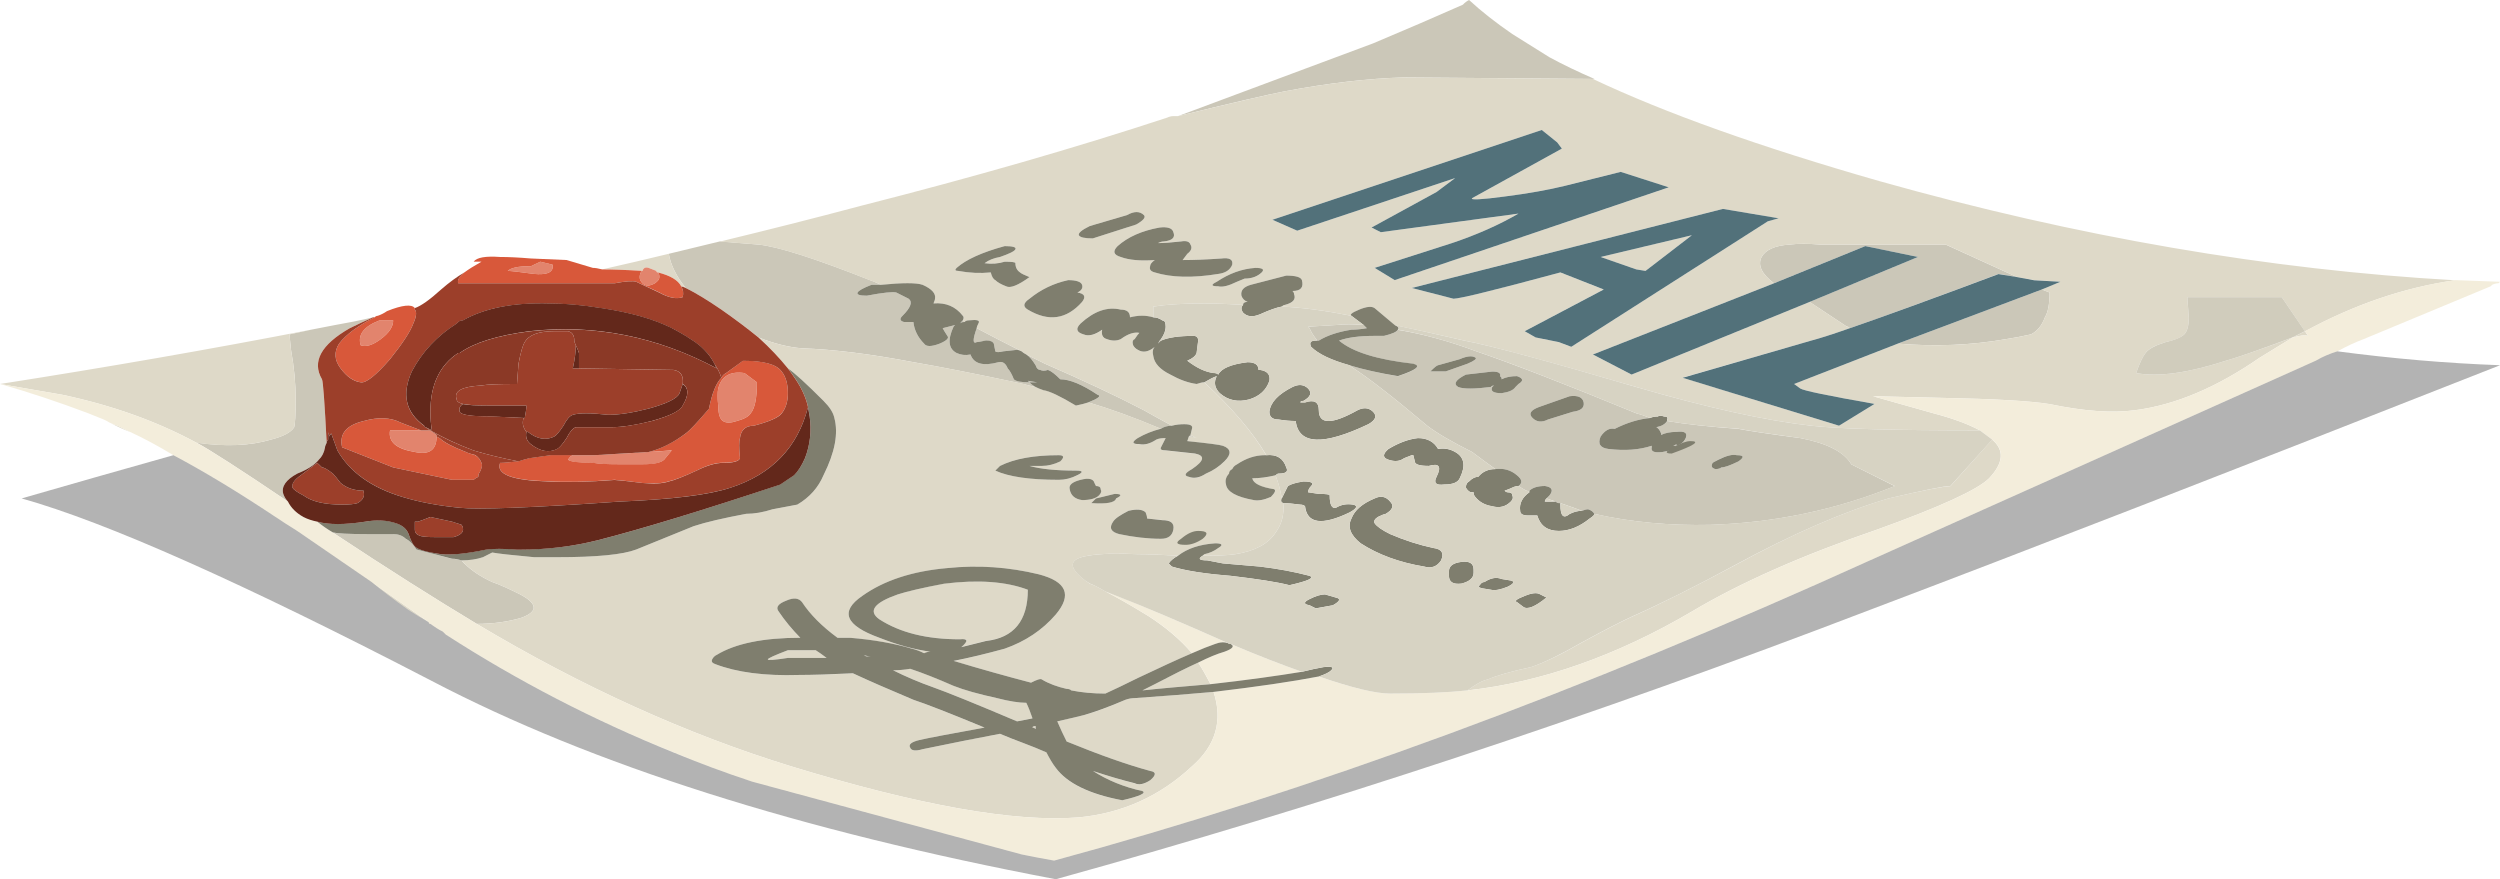
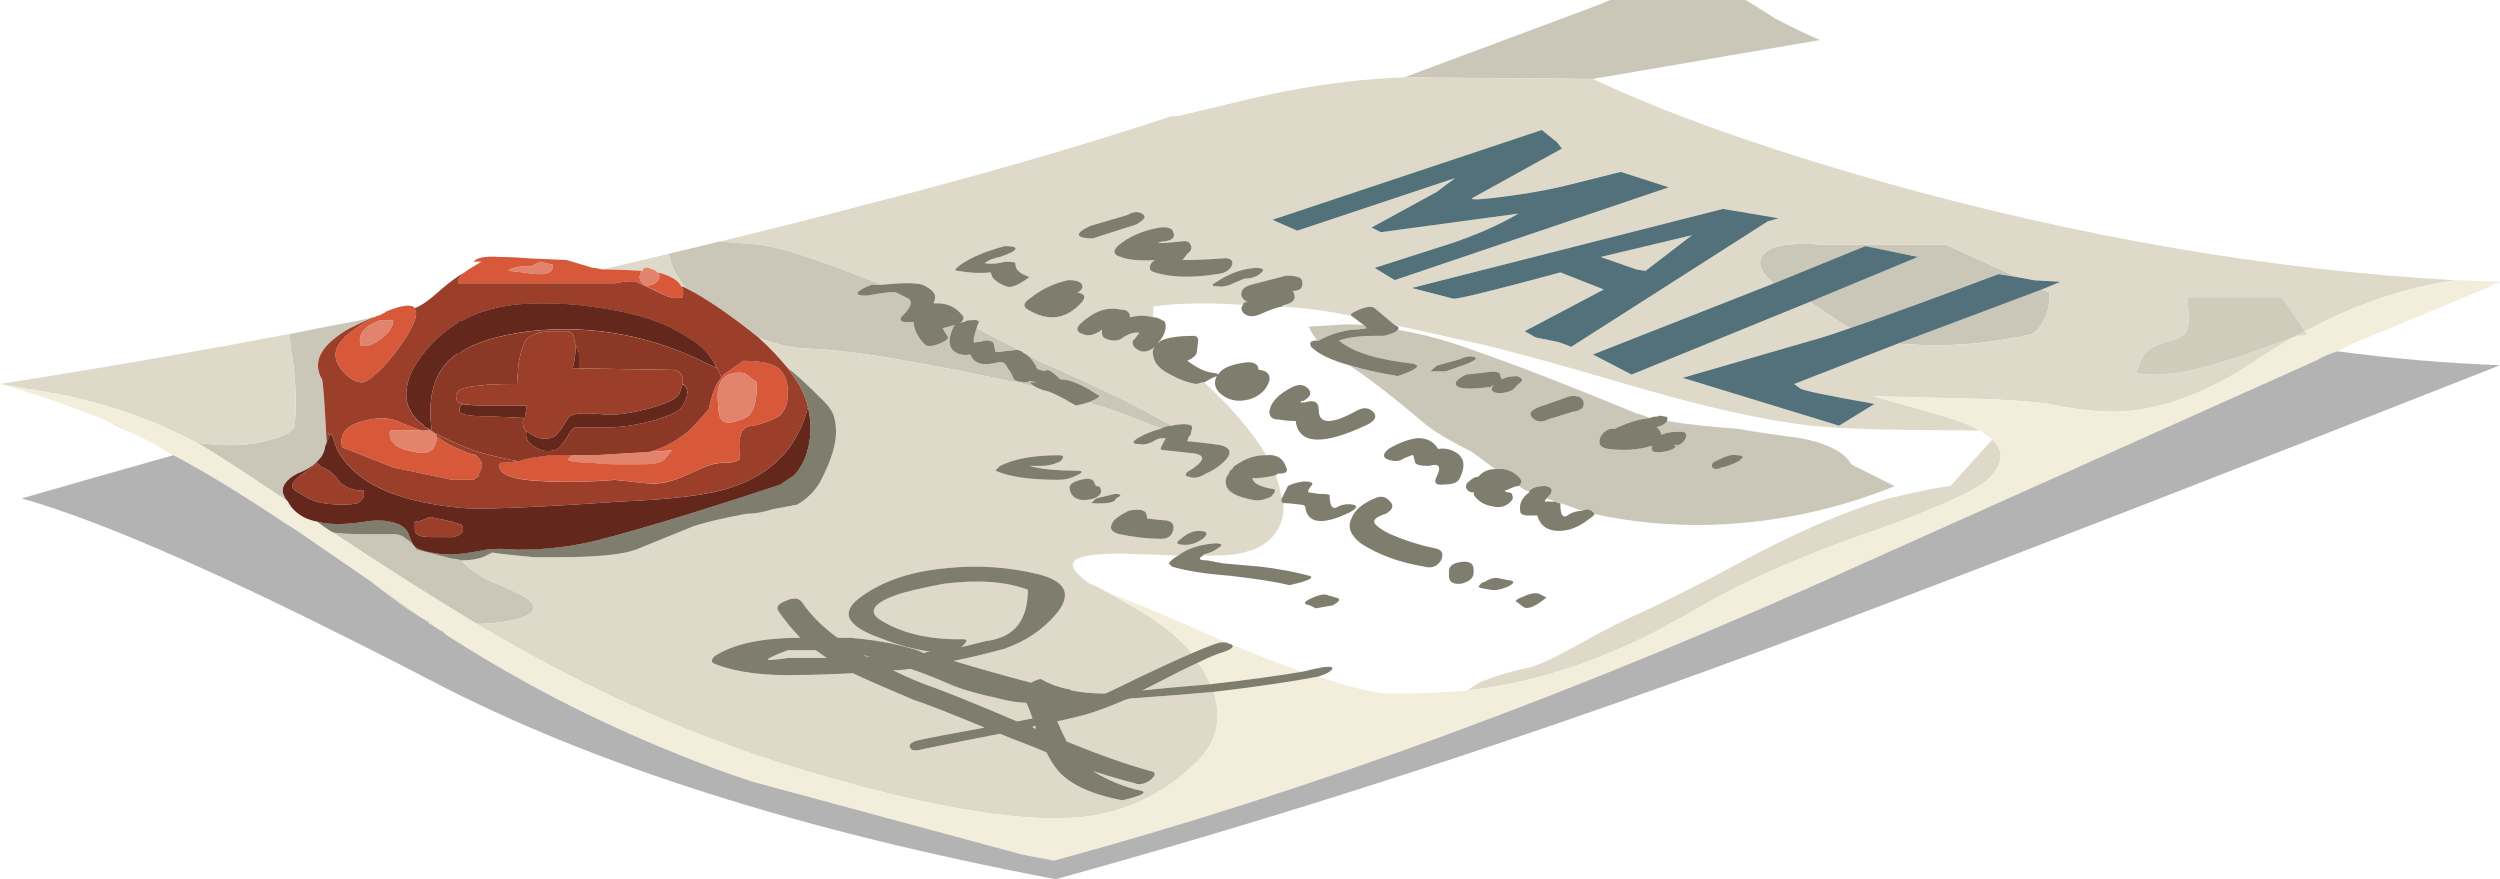
<svg xmlns="http://www.w3.org/2000/svg" xmlns:ns1="http://www.inkscape.org/namespaces/inkscape" id="svg2" xml:space="preserve" viewBox="0 0 80.75 28.399" version="1.1" ns1:version="0.91 r13725">
  <g id="g10" transform="matrix(1.25,0,0,-1.25,0,28.399)">
    <g id="g12">
-       <path id="path14" style="fill-rule:evenodd;fill:#cbc7b8" d="m52.121 15.559-0.48 0.082c-1.707-0.641-2.989-1.109-3.84-1.402-0.028 0.027-0.055 0.043-0.082 0.043-0.399 0.265-0.719 0.476-0.961 0.636l2.801 1.161-1.36 0.281-2.359-0.961c-0.32 0.242-0.426 0.469-0.32 0.68 0.105 0.187 0.347 0.296 0.718 0.32 0.215 0.027 0.481 0.027 0.801 0h3.238l1.844-0.84zm-3.082-1.719 3.723 1.399 0.199-0.078c0-0.293-0.039-0.508-0.121-0.641-0.078-0.215-0.199-0.359-0.36-0.441-0.242-0.055-0.453-0.094-0.64-0.122-0.906-0.16-1.84-0.199-2.801-0.117zm-40.437-4.883c0.105-0.023 0.398-0.039 0.878-0.039h0.68c0.133 0 0.238-0.039 0.32-0.121 0.106-0.05 0.2-0.144 0.282-0.277l0.918-0.242c0.082 0 0.16-0.012 0.242-0.039 0.023-0.028 0.051-0.055 0.078-0.082 0.188-0.184 0.426-0.344 0.719-0.477 0.16-0.055 0.402-0.16 0.722-0.32 0.454-0.242 0.465-0.442 0.039-0.602-0.347-0.105-0.734-0.16-1.16-0.16-1.066 0.641-2.308 1.426-3.718 2.359zm-0.161 2.321c-0.027-0.051-0.043-0.094-0.043-0.117-0.023-0.137-0.078-0.243-0.16-0.321-0.105-0.133-0.293-0.254-0.558-0.359-0.293-0.16-0.414-0.336-0.36-0.52 0.028-0.082 0.067-0.148 0.121-0.203-1.226 0.828-2.015 1.336-2.363 1.524 0.75-0.11 1.387-0.082 1.922 0.078 0.32 0.082 0.52 0.187 0.602 0.32 0.023 0.078 0.039 0.32 0.039 0.719 0 0.398-0.039 0.828-0.121 1.281l-0.04 0.399 0.559 0.121 0.602 0.117c0.32 0.055 0.652 0.121 1 0.203-0.188-0.082-0.387-0.176-0.602-0.281-0.746-0.426-0.984-0.867-0.719-1.321 0.028-0.05 0.067-0.597 0.121-1.64zm32.719 9.402-4.879 0.039c-0.933-0.027-1.961-0.148-3.082-0.359-0.426-0.082-1.344-0.293-2.758-0.641l5.039 1.879c0.829 0.348 1.598 0.68 2.321 1 0.051 0.055 0.105 0.094 0.16 0.121 0.316-0.293 0.691-0.586 1.117-0.879l0.961-0.601c0.348-0.188 0.734-0.375 1.16-0.559h-0.039zm-7.121-6.762c-0.105 0.133-0.172 0.243-0.199 0.321l-0.039 0.039 0.719 0.043c0.214 0.023 0.453 0.023 0.718 0l0.082-0.082c-0.16-0.028-0.293-0.039-0.398-0.039-0.348-0.055-0.629-0.149-0.844-0.282h-0.039zm10.84-2.961c-0.106 0.028-0.266-0.011-0.481-0.117l-0.078-0.043c-0.054-0.023-0.082-0.05-0.082-0.078-0.027-0.054 0-0.094 0.082-0.121 0.078 0 0.133 0.016 0.16 0.043 0.079 0 0.227 0.051 0.442 0.156 0.156 0.11 0.144 0.16-0.043 0.16zm-2.238 0.961c-0.293-0.027-0.602-0.121-0.918-0.281-0.137 0.028-0.254-0.039-0.364-0.199-0.078-0.188-0.011-0.293 0.203-0.32 0.426-0.051 0.797-0.024 1.118 0.082v-0.039c-0.028-0.11 0.066-0.149 0.281-0.121 0.187 0.027 0.305 0.082 0.359 0.16h-0.082l0.082 0.039v-0.039c0.106 0.027 0.188 0.093 0.242 0.199 0.051 0.133-0.027 0.187-0.242 0.16-0.16 0-0.293-0.027-0.398-0.078v0.039c-0.027 0.078-0.067 0.133-0.121 0.16 0.133 0.027 0.226 0.078 0.281 0.16 0.48-0.082 1.094-0.148 1.84-0.203 0.266-0.051 0.801-0.133 1.601-0.238 0.692-0.133 1.133-0.359 1.317-0.68l1.121-0.562c-1.52-0.614-3.106-0.946-4.762-1-1.039-0.024-2.039 0.066-3 0.281-0.023 0.055-0.078 0.094-0.16 0.121-0.051 0-0.105-0.016-0.16-0.039-0.211 0.078-0.399 0.145-0.559 0.199h-0.039c-0.027 0-0.054 0.012-0.082 0.039-0.078 0.028-0.16 0.055-0.238 0.082 0.027 0.024 0.051 0.051 0.078 0.078 0.109 0.133 0.066 0.215-0.117 0.243-0.188 0-0.32-0.043-0.402-0.121v-0.04c-0.028 0.024-0.051 0.04-0.079 0.04-0.054 0.027-0.121 0.066-0.203 0.121 0.11 0.078 0.094 0.171-0.039 0.277-0.16 0.137-0.347 0.187-0.558 0.16-0.188 0.133-0.387 0.281-0.602 0.442-0.531 0.265-0.918 0.492-1.16 0.679-0.852 0.719-1.504 1.227-1.957 1.52l-0.043 0.039c0.348-0.106 0.762-0.199 1.242-0.281 0.481 0.16 0.613 0.269 0.399 0.32-0.934 0.109-1.575 0.308-1.918 0.601 0.21 0.079 0.519 0.122 0.918 0.122h0.242c0.211 0.05 0.332 0.105 0.359 0.156 0.641-0.106 1.32-0.289 2.039-0.559 0.934-0.32 2.309-0.851 4.121-1.597 0.106-0.028 0.227-0.067 0.36-0.122zm-4.922 1.52-0.559-0.156c-0.027 0-0.094-0.055-0.199-0.16h0.398l0.563 0.199c0.183 0.078 0.25 0.133 0.199 0.16-0.082 0.051-0.215 0.039-0.402-0.043zm-0.039-0.719c0.132-0.054 0.414-0.054 0.84 0 0.027 0.028 0.054 0.039 0.082 0.039l-0.043-0.039c-0.051-0.105 0.027-0.16 0.242-0.16 0.187 0.027 0.304 0.082 0.359 0.16l0.078 0.078c0.137 0.082 0.121 0.149-0.039 0.203-0.16 0-0.293-0.027-0.398-0.082v0.039l-0.039 0.043c0.023 0.079-0.043 0.118-0.203 0.118l-0.68-0.078c-0.266-0.133-0.332-0.243-0.199-0.321zm3.242-0.398c-0.027 0.133-0.149 0.183-0.363 0.16l-0.797-0.281c-0.215-0.082-0.27-0.176-0.16-0.282 0.105-0.105 0.238-0.121 0.398-0.039l0.641 0.2c0.211 0.027 0.304 0.105 0.281 0.242zm-18.16 3.039h-0.242c-0.215-0.082-0.332-0.149-0.36-0.199-0.027-0.055 0.051-0.082 0.238-0.082 0.43 0.082 0.68 0.105 0.762 0.082l0.32-0.161c0.106-0.082 0.051-0.226-0.16-0.441-0.082-0.078-0.066-0.133 0.039-0.16h0.243c0.023-0.215 0.117-0.399 0.277-0.559 0.055-0.082 0.187-0.082 0.402 0 0.184 0.078 0.25 0.145 0.199 0.2-0.054 0.082-0.093 0.148-0.121 0.199 0.106 0.027 0.215 0.054 0.321 0.082l-0.039-0.039c-0.161-0.348-0.133-0.575 0.078-0.684 0.109-0.051 0.226-0.066 0.359-0.039 0.082-0.238 0.32-0.309 0.723-0.199 0.105 0.027 0.187-0.028 0.238-0.16 0.055-0.055 0.106-0.149 0.16-0.282 0.055-0.05 0.188-0.078 0.403-0.078l-0.043 0.039 0.242-0.039h-0.199c0.05-0.054 0.105-0.093 0.16-0.121-0.137 0.028-0.242 0.055-0.321 0.078-1.253 0.27-2.203 0.453-2.839 0.563-1.122 0.215-2.082 0.332-2.883 0.359-0.344 0.028-0.719 0.121-1.117 0.281-0.297 0.239-0.614 0.481-0.961 0.719-0.348 0.238-0.653 0.426-0.922 0.559-0.239 0.297-0.387 0.586-0.438 0.883l1.321 0.32 1-0.082c0.503-0.051 1.464-0.359 2.878-0.918 0.079-0.027 0.172-0.066 0.282-0.121zm2.16-0.961c-0.055 0-0.094-0.012-0.121-0.039 0.027 0.027 0.054 0.055 0.078 0.078l0.043-0.039zm1.476-0.758c-0.054 0.024-0.093 0.039-0.117 0.039l-0.359-0.039c-0.11-0.027-0.176-0.027-0.203 0l-0.039 0.199c-0.028 0.051-0.094 0.078-0.2 0.078-0.132-0.023-0.214-0.039-0.242-0.039-0.105-0.054-0.105 0.067 0 0.36 0.344-0.184 0.731-0.383 1.16-0.598zm4.364-2.16c0.05-0.027 0.101-0.055 0.16-0.082-0.059 0.027-0.125 0.039-0.203 0.039l0.043 0.043zm-0.481 0.238c-0.109 0-0.203-0.027-0.281-0.082-0.695 0.293-1.32 0.52-1.879 0.684 0.266 0.105 0.348 0.172 0.238 0.199-0.398 0.266-0.718 0.398-0.961 0.398-0.132 0.133-0.238 0.215-0.32 0.243-0.078-0.028-0.144-0.028-0.199 0-0.051 0-0.094 0.039-0.117 0.117-0.082 0.133-0.16 0.226-0.242 0.281l0.48-0.238c0.988-0.43 1.84-0.828 2.559-1.203 0.136-0.078 0.375-0.211 0.722-0.399z" ns1:connector-curvature="0" />
+       <path id="path14" style="fill-rule:evenodd;fill:#cbc7b8" d="m52.121 15.559-0.48 0.082c-1.707-0.641-2.989-1.109-3.84-1.402-0.028 0.027-0.055 0.043-0.082 0.043-0.399 0.265-0.719 0.476-0.961 0.636l2.801 1.161-1.36 0.281-2.359-0.961c-0.32 0.242-0.426 0.469-0.32 0.68 0.105 0.187 0.347 0.296 0.718 0.32 0.215 0.027 0.481 0.027 0.801 0h3.238l1.844-0.84zm-3.082-1.719 3.723 1.399 0.199-0.078c0-0.293-0.039-0.508-0.121-0.641-0.078-0.215-0.199-0.359-0.36-0.441-0.242-0.055-0.453-0.094-0.64-0.122-0.906-0.16-1.84-0.199-2.801-0.117zm-40.437-4.883c0.105-0.023 0.398-0.039 0.878-0.039h0.68c0.133 0 0.238-0.039 0.32-0.121 0.106-0.05 0.2-0.144 0.282-0.277l0.918-0.242c0.082 0 0.16-0.012 0.242-0.039 0.023-0.028 0.051-0.055 0.078-0.082 0.188-0.184 0.426-0.344 0.719-0.477 0.16-0.055 0.402-0.16 0.722-0.32 0.454-0.242 0.465-0.442 0.039-0.602-0.347-0.105-0.734-0.16-1.16-0.16-1.066 0.641-2.308 1.426-3.718 2.359zm-0.161 2.321c-0.027-0.051-0.043-0.094-0.043-0.117-0.023-0.137-0.078-0.243-0.16-0.321-0.105-0.133-0.293-0.254-0.558-0.359-0.293-0.16-0.414-0.336-0.36-0.52 0.028-0.082 0.067-0.148 0.121-0.203-1.226 0.828-2.015 1.336-2.363 1.524 0.75-0.11 1.387-0.082 1.922 0.078 0.32 0.082 0.52 0.187 0.602 0.32 0.023 0.078 0.039 0.32 0.039 0.719 0 0.398-0.039 0.828-0.121 1.281l-0.04 0.399 0.559 0.121 0.602 0.117c0.32 0.055 0.652 0.121 1 0.203-0.188-0.082-0.387-0.176-0.602-0.281-0.746-0.426-0.984-0.867-0.719-1.321 0.028-0.05 0.067-0.597 0.121-1.64zm32.719 9.402-4.879 0.039l5.039 1.879c0.829 0.348 1.598 0.68 2.321 1 0.051 0.055 0.105 0.094 0.16 0.121 0.316-0.293 0.691-0.586 1.117-0.879l0.961-0.601c0.348-0.188 0.734-0.375 1.16-0.559h-0.039zm-7.121-6.762c-0.105 0.133-0.172 0.243-0.199 0.321l-0.039 0.039 0.719 0.043c0.214 0.023 0.453 0.023 0.718 0l0.082-0.082c-0.16-0.028-0.293-0.039-0.398-0.039-0.348-0.055-0.629-0.149-0.844-0.282h-0.039zm10.84-2.961c-0.106 0.028-0.266-0.011-0.481-0.117l-0.078-0.043c-0.054-0.023-0.082-0.05-0.082-0.078-0.027-0.054 0-0.094 0.082-0.121 0.078 0 0.133 0.016 0.16 0.043 0.079 0 0.227 0.051 0.442 0.156 0.156 0.11 0.144 0.16-0.043 0.16zm-2.238 0.961c-0.293-0.027-0.602-0.121-0.918-0.281-0.137 0.028-0.254-0.039-0.364-0.199-0.078-0.188-0.011-0.293 0.203-0.32 0.426-0.051 0.797-0.024 1.118 0.082v-0.039c-0.028-0.11 0.066-0.149 0.281-0.121 0.187 0.027 0.305 0.082 0.359 0.16h-0.082l0.082 0.039v-0.039c0.106 0.027 0.188 0.093 0.242 0.199 0.051 0.133-0.027 0.187-0.242 0.16-0.16 0-0.293-0.027-0.398-0.078v0.039c-0.027 0.078-0.067 0.133-0.121 0.16 0.133 0.027 0.226 0.078 0.281 0.16 0.48-0.082 1.094-0.148 1.84-0.203 0.266-0.051 0.801-0.133 1.601-0.238 0.692-0.133 1.133-0.359 1.317-0.68l1.121-0.562c-1.52-0.614-3.106-0.946-4.762-1-1.039-0.024-2.039 0.066-3 0.281-0.023 0.055-0.078 0.094-0.16 0.121-0.051 0-0.105-0.016-0.16-0.039-0.211 0.078-0.399 0.145-0.559 0.199h-0.039c-0.027 0-0.054 0.012-0.082 0.039-0.078 0.028-0.16 0.055-0.238 0.082 0.027 0.024 0.051 0.051 0.078 0.078 0.109 0.133 0.066 0.215-0.117 0.243-0.188 0-0.32-0.043-0.402-0.121v-0.04c-0.028 0.024-0.051 0.04-0.079 0.04-0.054 0.027-0.121 0.066-0.203 0.121 0.11 0.078 0.094 0.171-0.039 0.277-0.16 0.137-0.347 0.187-0.558 0.16-0.188 0.133-0.387 0.281-0.602 0.442-0.531 0.265-0.918 0.492-1.16 0.679-0.852 0.719-1.504 1.227-1.957 1.52l-0.043 0.039c0.348-0.106 0.762-0.199 1.242-0.281 0.481 0.16 0.613 0.269 0.399 0.32-0.934 0.109-1.575 0.308-1.918 0.601 0.21 0.079 0.519 0.122 0.918 0.122h0.242c0.211 0.05 0.332 0.105 0.359 0.156 0.641-0.106 1.32-0.289 2.039-0.559 0.934-0.32 2.309-0.851 4.121-1.597 0.106-0.028 0.227-0.067 0.36-0.122zm-4.922 1.52-0.559-0.156c-0.027 0-0.094-0.055-0.199-0.16h0.398l0.563 0.199c0.183 0.078 0.25 0.133 0.199 0.16-0.082 0.051-0.215 0.039-0.402-0.043zm-0.039-0.719c0.132-0.054 0.414-0.054 0.84 0 0.027 0.028 0.054 0.039 0.082 0.039l-0.043-0.039c-0.051-0.105 0.027-0.16 0.242-0.16 0.187 0.027 0.304 0.082 0.359 0.16l0.078 0.078c0.137 0.082 0.121 0.149-0.039 0.203-0.16 0-0.293-0.027-0.398-0.082v0.039l-0.039 0.043c0.023 0.079-0.043 0.118-0.203 0.118l-0.68-0.078c-0.266-0.133-0.332-0.243-0.199-0.321zm3.242-0.398c-0.027 0.133-0.149 0.183-0.363 0.16l-0.797-0.281c-0.215-0.082-0.27-0.176-0.16-0.282 0.105-0.105 0.238-0.121 0.398-0.039l0.641 0.2c0.211 0.027 0.304 0.105 0.281 0.242zm-18.16 3.039h-0.242c-0.215-0.082-0.332-0.149-0.36-0.199-0.027-0.055 0.051-0.082 0.238-0.082 0.43 0.082 0.68 0.105 0.762 0.082l0.32-0.161c0.106-0.082 0.051-0.226-0.16-0.441-0.082-0.078-0.066-0.133 0.039-0.16h0.243c0.023-0.215 0.117-0.399 0.277-0.559 0.055-0.082 0.187-0.082 0.402 0 0.184 0.078 0.25 0.145 0.199 0.2-0.054 0.082-0.093 0.148-0.121 0.199 0.106 0.027 0.215 0.054 0.321 0.082l-0.039-0.039c-0.161-0.348-0.133-0.575 0.078-0.684 0.109-0.051 0.226-0.066 0.359-0.039 0.082-0.238 0.32-0.309 0.723-0.199 0.105 0.027 0.187-0.028 0.238-0.16 0.055-0.055 0.106-0.149 0.16-0.282 0.055-0.05 0.188-0.078 0.403-0.078l-0.043 0.039 0.242-0.039h-0.199c0.05-0.054 0.105-0.093 0.16-0.121-0.137 0.028-0.242 0.055-0.321 0.078-1.253 0.27-2.203 0.453-2.839 0.563-1.122 0.215-2.082 0.332-2.883 0.359-0.344 0.028-0.719 0.121-1.117 0.281-0.297 0.239-0.614 0.481-0.961 0.719-0.348 0.238-0.653 0.426-0.922 0.559-0.239 0.297-0.387 0.586-0.438 0.883l1.321 0.32 1-0.082c0.503-0.051 1.464-0.359 2.878-0.918 0.079-0.027 0.172-0.066 0.282-0.121zm2.16-0.961c-0.055 0-0.094-0.012-0.121-0.039 0.027 0.027 0.054 0.055 0.078 0.078l0.043-0.039zm1.476-0.758c-0.054 0.024-0.093 0.039-0.117 0.039l-0.359-0.039c-0.11-0.027-0.176-0.027-0.203 0l-0.039 0.199c-0.028 0.051-0.094 0.078-0.2 0.078-0.132-0.023-0.214-0.039-0.242-0.039-0.105-0.054-0.105 0.067 0 0.36 0.344-0.184 0.731-0.383 1.16-0.598zm4.364-2.16c0.05-0.027 0.101-0.055 0.16-0.082-0.059 0.027-0.125 0.039-0.203 0.039l0.043 0.043zm-0.481 0.238c-0.109 0-0.203-0.027-0.281-0.082-0.695 0.293-1.32 0.52-1.879 0.684 0.266 0.105 0.348 0.172 0.238 0.199-0.398 0.266-0.718 0.398-0.961 0.398-0.132 0.133-0.238 0.215-0.32 0.243-0.078-0.028-0.144-0.028-0.199 0-0.051 0-0.094 0.039-0.117 0.117-0.082 0.133-0.16 0.226-0.242 0.281l0.48-0.238c0.988-0.43 1.84-0.828 2.559-1.203 0.136-0.078 0.375-0.211 0.722-0.399z" ns1:connector-curvature="0" />
      <path id="path16" style="fill-rule:evenodd;fill:#ded9c8" d="m43.719 16.641-1.199-0.922-0.239 0.039-0.922 0.321 2.36 0.562zm2.121-1.242-4.68-1.84 1-0.519 4.602 1.878c0.238-0.16 0.558-0.371 0.957-0.636 0.027 0 0.054-0.016 0.082-0.043-0.453-0.16-0.789-0.266-1-0.321l-3.321-0.957 4.04-1.242 0.921 0.563c-1.203 0.211-1.839 0.343-1.921 0.398l-0.161 0.117 2.68 1.043c0.961-0.082 1.895-0.043 2.801 0.117 0.187 0.028 0.402 0.067 0.64 0.122 0.161 0.082 0.282 0.226 0.36 0.441 0.082 0.133 0.121 0.348 0.121 0.641l-0.199 0.078 0.48 0.199-0.68 0.043-0.441 0.078-1.84 0.84h-3.242c-0.316 0.027-0.586 0.027-0.801 0-0.371-0.027-0.613-0.133-0.718-0.32-0.106-0.215 0-0.438 0.32-0.68zm10.719-0.879c0-0.215-0.039-0.359-0.118-0.441-0.082-0.082-0.242-0.149-0.48-0.2-0.27-0.082-0.441-0.172-0.52-0.281-0.082-0.105-0.16-0.281-0.242-0.519 0.563-0.106 1.336 0 2.321 0.32 0.292 0.082 0.867 0.281 1.718 0.598l0.321 0.16-0.598 0.883h-2.441c0-0.028 0.015-0.2 0.039-0.52zm-25.2-9.68c0.243-0.746 0.055-1.386-0.558-1.922-0.828-0.773-1.801-1.211-2.922-1.32-1.652-0.133-4.133 0.309-7.438 1.32-2.695 0.829-5.402 2.055-8.121 3.68 0.426 0 0.813 0.055 1.16 0.16 0.426 0.16 0.415 0.364-0.039 0.602-0.32 0.16-0.562 0.265-0.722 0.32-0.293 0.133-0.531 0.293-0.719 0.481-0.027 0.027-0.055 0.05-0.078 0.078 0.211 0 0.398 0.027 0.558 0.082 0.106 0.054 0.188 0.094 0.239 0.121 0.136-0.027 0.496-0.067 1.082-0.121h0.597c1.016 0 1.696 0.066 2.043 0.199l1.481 0.602c0.316 0.105 0.773 0.21 1.359 0.32 0.211 0 0.438 0.039 0.68 0.117 0.133 0.027 0.344 0.066 0.641 0.121 0.32 0.188 0.543 0.442 0.679 0.758 0.293 0.586 0.387 1.082 0.278 1.48-0.028 0.133-0.118 0.282-0.278 0.442-0.453 0.453-0.761 0.734-0.922 0.84-0.214 0.265-0.464 0.535-0.757 0.8 0.398-0.16 0.773-0.253 1.117-0.281 0.801-0.027 1.761-0.144 2.883-0.359 0.636-0.106 1.586-0.293 2.839-0.559 0.079-0.027 0.184-0.054 0.321-0.082 0.05-0.027 0.117-0.051 0.199-0.078 0.16-0.027 0.437-0.16 0.84-0.402 0.133 0.027 0.238 0.054 0.32 0.082 0.559-0.16 1.184-0.387 1.879-0.68-0.215-0.055-0.414-0.133-0.602-0.242-0.16-0.106-0.144-0.16 0.043-0.16 0.133-0.028 0.278 0.015 0.438 0.121 0.055 0.027 0.133 0.039 0.242 0.039l-0.121-0.238c-0.027-0.055 0.012-0.082 0.121-0.082l0.758-0.082c0.266-0.051 0.242-0.184-0.078-0.399-0.188-0.105-0.215-0.172-0.082-0.199 0.136-0.055 0.281-0.027 0.441 0.082 0.188 0.078 0.348 0.184 0.481 0.316 0.187 0.188 0.171 0.321-0.039 0.403-0.082 0.023-0.387 0.066-0.922 0.117l0.039 0.121c0.078 0 0.144-0.012 0.203-0.039-0.059 0.027-0.11 0.055-0.16 0.082l0.039 0.16c0.027 0.078-0.039 0.117-0.199 0.117-0.11 0-0.215-0.011-0.321-0.039-0.347 0.188-0.586 0.321-0.722 0.399-0.719 0.375-1.571 0.773-2.559 1.203l-0.48 0.238c-0.051 0.027-0.094 0.055-0.122 0.082-0.429 0.215-0.816 0.414-1.16 0.598 0 0.027 0.016 0.066 0.043 0.121 0.051 0.078-0.027 0.105-0.242 0.078-0.051 0-0.094-0.012-0.117-0.039l-0.043 0.039c0.027 0.055 0.027 0.094 0 0.121-0.184 0.238-0.438 0.348-0.758 0.32 0.024 0.051 0.039 0.094 0.039 0.118 0.028 0.136-0.082 0.253-0.32 0.363-0.16 0.051-0.52 0.051-1.078 0-0.11 0.051-0.203 0.094-0.282 0.117-1.414 0.563-2.375 0.867-2.878 0.922l-1 0.078c1.226 0.297 2.437 0.602 3.636 0.922 2.934 0.746 5.574 1.508 7.922 2.281 0.051 0.024 0.106 0.039 0.16 0.039h0.121c1.414 0.344 2.332 0.559 2.758 0.641 1.121 0.211 2.149 0.332 3.082 0.359l4.879-0.039c1.867-0.883 4.332-1.762 7.402-2.64 5.118-1.442 10.079-2.293 14.879-2.563-1.308-0.184-2.601-0.625-3.879-1.32l0.079-0.117c-0.079 0.027-0.215 0.011-0.399-0.043l-0.844-0.516c-1.117-0.774-2.199-1.231-3.238-1.363-0.586-0.078-1.32-0.024-2.199 0.16-0.508 0.082-1.426 0.133-2.762 0.16l-1.801 0.043 1.563-0.441c0.504-0.133 0.906-0.282 1.199-0.442-2.187 0-3.64 0.039-4.359 0.121-1.176 0.133-2.68 0.465-4.52 1-2.269 0.664-3.746 1.067-4.441 1.199-0.692 0.161-1.293 0.293-1.801 0.399l-0.519 0.441c-0.082 0.055-0.215 0.039-0.399-0.039-0.187-0.082-0.254-0.133-0.199-0.16-0.668 0.133-1.27 0.215-1.801 0.238 0.024 0.028 0.051 0.043 0.078 0.043 0.215 0.051 0.293 0.145 0.242 0.282 0 0.023-0.015 0.05-0.043 0.078 0.215 0 0.293 0.093 0.243 0.281-0.028 0.078-0.161 0.117-0.403 0.117l-0.918-0.238c-0.187-0.055-0.265-0.149-0.242-0.281 0.027-0.079 0.082-0.133 0.16-0.161-0.078 0-0.117-0.027-0.117-0.078-0.426 0.028-0.762 0.039-1 0.039-0.535 0-0.976-0.027-1.32-0.082v-0.277c-0.188 0.051-0.387 0.051-0.602 0 0 0.133-0.078 0.199-0.238 0.199-0.348 0.078-0.695-0.039-1.039-0.359-0.137-0.137-0.11-0.227 0.078-0.281 0.133-0.055 0.293-0.016 0.48 0.117-0.027-0.133 0.012-0.211 0.122-0.239 0.132-0.05 0.253-0.05 0.359 0 0.184 0.133 0.344 0.188 0.48 0.161-0.027-0.028-0.066-0.082-0.121-0.161-0.054-0.027-0.066-0.078-0.039-0.16 0.024-0.05 0.067-0.093 0.117-0.117 0.137-0.082 0.282-0.055 0.442 0.078-0.051-0.051-0.067-0.133-0.039-0.238 0.027-0.188 0.172-0.348 0.437-0.48 0.242-0.133 0.469-0.215 0.684-0.243 0.078 0.028 0.144 0.039 0.199 0.039 0.719-0.664 1.254-1.293 1.598-1.879h-0.039c-0.239 0-0.481-0.078-0.719-0.238-0.055-0.027-0.094-0.07-0.121-0.121-0.051-0.027-0.078-0.066-0.078-0.121-0.082-0.078-0.106-0.172-0.082-0.281 0.027-0.184 0.265-0.317 0.722-0.399 0.106-0.027 0.25 0 0.438 0.082 0.109 0.106 0.133 0.172 0.082 0.2-0.348 0.05-0.535 0.144-0.559 0.281 0.184 0 0.383 0.023 0.598 0.078 0.082-0.215 0.133-0.414 0.16-0.598-0.027-0.054-0.012-0.093 0.039-0.121 0.028-0.293-0.039-0.547-0.199-0.762-0.188-0.292-0.531-0.476-1.039-0.558-0.16-0.027-0.442-0.039-0.84-0.039l0.039 0.039c0.133 0.027 0.254 0.082 0.359 0.16 0.133 0.082 0.11 0.121-0.078 0.121-0.402-0.027-0.722-0.133-0.961-0.32-0.453 0.027-0.8 0.039-1.039 0.039-0.535 0.027-0.961 0.016-1.281-0.039-0.508-0.082-0.531-0.293-0.078-0.641l0.117-0.082c0.082-0.023 0.215-0.09 0.402-0.199 0.282-0.145 0.657-0.356 1.118-0.641 0.453-0.293 0.828-0.613 1.121-0.957-0.371-0.16-0.84-0.375-1.399-0.64-0.32-0.16-0.601-0.293-0.84-0.403-0.32 0-0.613 0.028-0.882 0.082-0.024 0.028-0.067 0.039-0.118 0.039-0.242 0.055-0.453 0.133-0.64 0.243-0.027 0.023-0.121 0-0.281-0.082-0.614 0.16-1.278 0.347-2 0.558 0.402 0.082 0.839 0.188 1.32 0.32 0.535 0.188 0.973 0.481 1.32 0.883 0.426 0.504 0.281 0.852-0.441 1.039-0.77 0.188-1.559 0.239-2.36 0.161-0.906-0.083-1.64-0.321-2.199-0.719-0.586-0.403-0.441-0.762 0.442-1.082 0.48-0.188 0.918-0.309 1.32-0.36-0.055 0-0.109-0.015-0.16-0.039-0.11 0.051-0.215 0.09-0.321 0.117-0.453 0.133-0.988 0.227-1.601 0.282h-0.32c-0.399 0.293-0.707 0.601-0.918 0.918-0.082 0.109-0.215 0.121-0.403 0.043-0.211-0.082-0.277-0.176-0.199-0.282 0.16-0.238 0.348-0.468 0.559-0.679-0.957 0-1.68-0.149-2.157-0.442-0.054-0.027-0.093-0.066-0.121-0.117-0.027-0.055 0-0.094 0.078-0.121 0.563-0.215 1.282-0.309 2.161-0.281 0.347 0 0.816 0.015 1.402 0.039 0.398-0.184 0.918-0.41 1.559-0.68 0.32-0.105 0.933-0.347 1.839-0.719-0.879-0.16-1.441-0.265-1.679-0.32-0.215-0.051-0.293-0.117-0.239-0.199 0.024-0.082 0.133-0.094 0.317-0.039 0.773 0.16 1.441 0.293 2 0.398 0.187-0.078 0.387-0.16 0.601-0.238 0.215-0.082 0.414-0.16 0.602-0.242 0.078-0.16 0.16-0.293 0.238-0.399 0.293-0.402 0.867-0.683 1.719-0.839 0.457 0.105 0.629 0.183 0.523 0.238-0.48 0.105-0.91 0.281-1.281 0.519 0.399-0.132 0.758-0.238 1.078-0.32 0.11-0.051 0.242-0.027 0.403 0.082 0.16 0.133 0.16 0.215 0 0.238-0.586 0.16-1.309 0.414-2.161 0.762-0.082 0.16-0.16 0.332-0.242 0.52 0.348 0.078 0.575 0.132 0.68 0.16 0.297 0.078 0.656 0.211 1.082 0.398 0.078 0.028 0.16 0.043 0.238 0.043 0.746 0.051 1.426 0.106 2.039 0.16zm6.563 0.039c0.211 0.161 0.383 0.254 0.516 0.282 0.242 0.105 0.617 0.211 1.121 0.32 0.32 0.105 0.761 0.316 1.32 0.637 0.586 0.32 1.027 0.547 1.32 0.679 0.719 0.321 1.598 0.762 2.641 1.321 1.465 0.8 2.785 1.375 3.957 1.722 0.91 0.211 1.441 0.317 1.601 0.317l1.079 1.203c0.32-0.27 0.296-0.602-0.079-1-0.293-0.293-1.253-0.735-2.878-1.32-1.95-0.668-3.547-1.375-4.801-2.122-1.946-1.144-3.879-1.824-5.797-2.039zm-37.922 7.918c2.746 0.43 5.426 0.895 8.039 1.403l-0.559-0.121 0.04-0.399c0.082-0.453 0.121-0.883 0.121-1.281 0-0.399-0.016-0.641-0.039-0.719-0.082-0.133-0.282-0.242-0.602-0.32-0.535-0.16-1.172-0.188-1.922-0.082-1.039 0.562-2.199 0.972-3.476 1.242l-1.602 0.277zm3.359-1.238c-0.168 0.063-0.328 0.137-0.48 0.219 0.051-0.024 0.101-0.043 0.16-0.059 0.106-0.054 0.215-0.105 0.32-0.16zm7.719-4.918c-0.183 0.106-0.359 0.211-0.519 0.316-0.348 0.243-0.664 0.481-0.957 0.723 0.453-0.32 0.945-0.668 1.476-1.039zm26.961 10.957 2.32 1.281-0.121 0.161-0.398 0.32-6.961-2.32 0.641-0.282 4.082 1.36-0.481-0.36-1.68-0.918 0.239-0.121 3.558 0.481c-0.504-0.293-1.078-0.547-1.718-0.762l-2-0.641 0.519-0.316 7.082 2.398-1.242 0.399-1.438-0.36c-0.429-0.105-0.949-0.199-1.562-0.277-0.613-0.082-0.891-0.094-0.84-0.043zm-5.598-1.801c-0.347-0.023-0.679-0.144-1-0.359-0.16-0.078-0.148-0.117 0.039-0.117 0.106-0.028 0.266 0.011 0.481 0.117l0.199 0.082c0.188 0 0.332 0.051 0.442 0.16 0.078 0.078 0.023 0.117-0.161 0.117zm5.118-0.797c0.16 0 1.082 0.227 2.761 0.68l1.118-0.441-2.04-1.078 0.282-0.161 0.601-0.121 0.321-0.121 5.078 3.242 0.281 0.079-1.441 0.242-8.04-2.043 1.079-0.278zm-22 0.758c0.586 0.133 1.16 0.266 1.722 0.403 0.051-0.297 0.199-0.586 0.438-0.883-0.051 0.027-0.094 0.043-0.117 0.043-0.082 0.16-0.282 0.277-0.602 0.359-0.027 0-0.039 0.012-0.039 0.039l-0.199 0.078c-0.082 0.028-0.137 0-0.16-0.078-0.457 0.028-0.801 0.039-1.043 0.039zm13.562 1.403-0.961-0.282c-0.215-0.105-0.305-0.187-0.281-0.238 0.027-0.055 0.148-0.082 0.359-0.082l1.121 0.359c0.188 0.106 0.254 0.188 0.2 0.243-0.106 0.105-0.254 0.105-0.438 0zm-2.562-2.442c0.535-0.32 1-0.254 1.402 0.199 0.105 0.133 0.066 0.215-0.121 0.243 0.105 0.05 0.148 0.117 0.121 0.199-0.027 0.078-0.149 0.121-0.359 0.121-0.375-0.082-0.707-0.242-1-0.481-0.161-0.109-0.176-0.203-0.043-0.281zm-0.2 0.961c-0.078 0.051-0.121 0.133-0.121 0.238 0 0.028-0.093 0.039-0.277 0.039-0.16-0.05-0.336-0.066-0.52-0.039 0.106 0.082 0.239 0.133 0.399 0.161 0.238 0.082 0.375 0.148 0.398 0.199 0.028 0.054-0.066 0.082-0.277 0.082-0.586-0.16-1-0.348-1.242-0.563-0.051-0.05-0.039-0.078 0.043-0.078 0.293-0.054 0.57-0.066 0.84-0.039 0.023-0.105 0.066-0.176 0.117-0.199 0.054-0.055 0.148-0.109 0.281-0.16 0.105-0.055 0.305 0.023 0.602 0.238-0.137 0.055-0.215 0.094-0.243 0.121zm5.2 0.36c-0.399-0.028-0.731-0.04-1-0.04l0.121 0.161c0.105 0.078 0.132 0.16 0.082 0.238-0.028 0.082-0.11 0.105-0.242 0.082-0.239-0.027-0.442-0.043-0.598-0.043 0.051 0.027 0.105 0.043 0.156 0.043 0.215 0.023 0.297 0.105 0.242 0.238-0.027 0.106-0.148 0.145-0.359 0.121-0.453-0.082-0.816-0.242-1.082-0.48-0.133-0.133-0.106-0.227 0.082-0.281 0.211-0.079 0.504-0.106 0.879-0.079-0.078-0.054-0.121-0.109-0.121-0.16-0.024-0.082 0.015-0.133 0.121-0.16 0.426-0.133 0.972-0.148 1.64-0.039 0.188 0.024 0.305 0.106 0.36 0.238 0.027 0.133-0.067 0.188-0.281 0.161zm-1.559-2.122c-0.027-0.027-0.055-0.05-0.078-0.078 0.023 0.051 0.051 0.09 0.078 0.117v-0.039zm-1.559-3.839c0 0.054-0.043 0.082-0.121 0.082l-0.039 0.078c-0.027 0.109-0.148 0.133-0.359 0.082-0.215-0.055-0.309-0.133-0.281-0.242 0.027-0.161 0.132-0.254 0.32-0.282 0.211 0 0.359 0.043 0.437 0.121 0.055 0.055 0.067 0.106 0.043 0.161zm0.36-0.122-0.481-0.117-0.121-0.121c0.403-0.027 0.613 0.016 0.641 0.121 0.16 0.078 0.148 0.117-0.039 0.117zm1.199-1.16c0.188 0 0.293 0.082 0.32 0.243 0.028 0.16-0.066 0.242-0.281 0.242l-0.398 0.039c0 0.051-0.016 0.105-0.039 0.16-0.082 0.078-0.227 0.094-0.442 0.039-0.215-0.105-0.348-0.199-0.398-0.281-0.11-0.16-0.055-0.266 0.16-0.321 0.371-0.078 0.73-0.121 1.078-0.121zm-2.641 2.16c-0.64 0-1.148-0.089-1.519-0.277l-0.121-0.121c0.347-0.16 0.894-0.238 1.64-0.238 0.161 0 0.321 0.039 0.481 0.117 0.16 0.082 0.148 0.121-0.039 0.121-0.508 0-0.906 0.039-1.199 0.121h0.32c0.156 0 0.316 0.039 0.476 0.117 0.11 0.11 0.094 0.16-0.039 0.16zm-0.8-3.476c0-0.801-0.36-1.242-1.079-1.32l-0.64-0.161c0.187 0.161 0.172 0.227-0.039 0.2-0.856 0-1.547 0.172-2.082 0.519-0.293 0.215-0.133 0.426 0.48 0.641 0.242 0.078 0.641 0.172 1.199 0.281 0.883 0.106 1.602 0.051 2.161-0.16zm-0.797-2.801c0.316-0.082 0.57-0.121 0.758-0.121 0.054-0.105 0.105-0.238 0.16-0.398-0.133-0.028-0.266-0.055-0.399-0.082-1.066 0.453-1.789 0.746-2.16 0.878-0.375 0.137-0.723 0.282-1.043 0.442 0.137 0 0.281 0.016 0.442 0.039 0.32-0.106 0.695-0.25 1.121-0.438 0.265-0.109 0.64-0.214 1.121-0.32zm0.918-0.762c0 0.028 0.027 0.039 0.082 0.039v-0.078c-0.028 0.028-0.055 0.039-0.082 0.039zm4.601 1.122c-0.32-0.028-0.64-0.055-0.961-0.083-0.293-0.023-0.558-0.05-0.8-0.078 0.105 0.051 0.214 0.106 0.32 0.161 0.453 0.238 0.828 0.425 1.121 0.558 0.105-0.16 0.211-0.348 0.32-0.558zm-8.883 0.718c-0.023 0-0.05 0.016-0.078 0.039 0.051-0.023 0.11-0.035 0.18-0.039h-0.102zm-1.32 0.16c0.082-0.05 0.176-0.121 0.281-0.199h-1c-0.347-0.054-0.519-0.066-0.519-0.039s0.172 0.106 0.519 0.238h0.719z" ns1:connector-curvature="0" />
      <path id="path18" style="fill-rule:evenodd;fill:#52717a" d="m45.84 15.399 2.359 0.961 1.36-0.281-2.797-1.161-4.602-1.878-1 0.519 4.68 1.84zm-2.121 1.242-2.36-0.562 0.922-0.321 0.239-0.039 1.199 0.922zm5.32-2.801-2.68-1.043 0.161-0.117c0.082-0.055 0.718-0.187 1.918-0.398l-0.918-0.563-4.04 1.238 3.321 0.961c0.211 0.055 0.547 0.161 1 0.321 0.851 0.293 2.133 0.758 3.84 1.398l0.48-0.078 0.441-0.082 0.68-0.039-0.48-0.199-3.723-1.399zm-11 3.758c-0.051-0.051 0.227-0.039 0.84 0.043 0.613 0.078 1.133 0.172 1.562 0.277l1.438 0.36 1.242-0.399-7.082-2.398-0.519 0.316 2 0.641c0.64 0.215 1.214 0.469 1.718 0.762l-3.558-0.481-0.239 0.121 1.68 0.918 0.481 0.36-4.082-1.36-0.641 0.282 6.961 2.32 0.398-0.32 0.121-0.161-2.32-1.281zm-0.48-2.598-1.079 0.278 8.04 2.043 1.441-0.242-0.281-0.079-5.078-3.242-0.321 0.121-0.601 0.121-0.282 0.161 2.043 1.078-1.121 0.441c-1.679-0.453-2.601-0.68-2.761-0.68z" ns1:connector-curvature="0" />
      <path id="path20" style="fill-rule:evenodd;fill:#d0ccbc" d="m56.559 14.52c-0.024 0.32-0.039 0.492-0.039 0.52h2.441l0.598-0.879-0.321-0.161c-0.851-0.32-1.426-0.519-1.718-0.601-0.985-0.32-1.758-0.426-2.321-0.32 0.082 0.242 0.16 0.414 0.242 0.519 0.082 0.109 0.254 0.199 0.52 0.281 0.238 0.055 0.398 0.121 0.48 0.2 0.079 0.082 0.118 0.226 0.118 0.441z" ns1:connector-curvature="0" />
      <path id="path22" style="fill-rule:evenodd;fill:#f3eddb" d="m63.441 15.481 1.161-0.043-0.043-0.039c-0.051 0-0.106-0.012-0.161-0.039l-0.039-0.039-3.281-1.364c-0.211-0.078-0.437-0.183-0.68-0.316-0.187-0.055-0.371-0.133-0.558-0.242l-11.52-5.16c-7.468-3.387-14.492-5.973-21.082-7.758-0.293 0.051-0.57 0.105-0.84 0.16l-6.96 1.879c-0.719 0.238-1.399 0.492-2.04 0.762-2.054 0.824-4.011 1.84-5.878 3.039l-0.082 0.078c-0.106 0.055-0.211 0.121-0.317 0.199-0.027 0-0.043 0.016-0.043 0.043-0.531 0.371-1.023 0.719-1.48 1.039l-1.918 1.32c-0.215 0.133-0.399 0.25-0.559 0.36-0.961 0.64-1.84 1.172-2.641 1.597-0.402 0.243-0.773 0.442-1.121 0.602-0.105 0.055-0.214 0.106-0.32 0.16-0.059 0.016-0.109 0.035-0.16 0.059-0.043 0.015-0.082 0.039-0.117 0.062l-0.082 0.039-0.399 0.161c-0.773 0.292-1.535 0.546-2.281 0.757l1.602-0.277c1.277-0.27 2.437-0.68 3.476-1.242 0.348-0.184 1.137-0.692 2.363-1.52 0.079-0.16 0.211-0.293 0.399-0.398 0.105-0.055 0.226-0.094 0.359-0.121 0.133-0.106 0.266-0.199 0.403-0.282 1.41-0.933 2.652-1.718 3.718-2.359 2.719-1.625 5.426-2.851 8.121-3.68 3.305-1.011 5.786-1.453 7.438-1.32 1.121 0.109 2.094 0.547 2.922 1.32 0.613 0.536 0.801 1.176 0.558 1.922 1.121 0.133 2.028 0.266 2.719 0.399 0.856-0.293 1.469-0.442 1.844-0.442 0.824 0 1.492 0.028 2 0.082 1.918 0.215 3.851 0.895 5.797 2.039 1.254 0.747 2.855 1.454 4.801 2.122 1.625 0.585 2.585 1.027 2.878 1.32 0.375 0.398 0.403 0.73 0.082 1l-0.32 0.238c-0.293 0.16-0.691 0.309-1.199 0.442l-1.563 0.441 1.801-0.043c1.336-0.027 2.254-0.078 2.762-0.16 0.879-0.184 1.613-0.238 2.199-0.16 1.039 0.132 2.117 0.589 3.238 1.363l0.84 0.516c0.188 0.054 0.321 0.07 0.403 0.043l-0.082 0.121c1.281 0.691 2.574 1.132 3.882 1.32zm-32.64-9.641c-0.293 0.348-0.668 0.668-1.121 0.957-0.465 0.285-0.84 0.496-1.121 0.641l0.402-0.156c0.609-0.239 1.535-0.633 2.777-1.184-0.101 0.035-0.215 0.031-0.34-0.019-0.16-0.055-0.359-0.133-0.597-0.239zm2.84-0.48c-0.641-0.11-1.426-0.215-2.36-0.32-0.109 0.214-0.215 0.398-0.32 0.558 0.266 0.133 0.492 0.227 0.68 0.281 0.214 0.082 0.265 0.149 0.16 0.2 0.691-0.293 1.304-0.532 1.84-0.719z" ns1:connector-curvature="0" />
      <path id="path24" style="fill-rule:evenodd;fill:#000000;fill-opacity:0.298" d="m9.602 7.68c0.293-0.242 0.613-0.48 0.957-0.723 0.16-0.105 0.336-0.21 0.519-0.316 0-0.027 0.016-0.043 0.043-0.043 0.106-0.078 0.211-0.144 0.32-0.199l0.079-0.078c1.867-1.203 3.828-2.215 5.878-3.043 0.641-0.266 1.321-0.52 2.043-0.758l6.957-1.879c0.27-0.055 0.547-0.109 0.84-0.16 6.59 1.785 13.617 4.371 21.082 7.758l11.52 5.16c0.187 0.109 0.375 0.187 0.558 0.242 1.414-0.187 2.817-0.309 4.204-0.359-6.911-2.723-12.336-4.828-16.282-6.321-7.175-2.75-14.187-5.066-21.039-6.961-6.613 1.254-11.988 2.961-16.121 5.122-4.879 2.531-8.414 4.105-10.601 4.718 1.203 0.348 2.507 0.719 3.921 1.117 0.801-0.425 1.68-0.957 2.641-1.597 0.16-0.11 0.348-0.227 0.559-0.36l1.922-1.32z" ns1:connector-curvature="0" />
      <path id="path26" style="fill-rule:evenodd;fill:#7f7e6e" d="m30.801 5.84c0.238 0.106 0.437 0.184 0.597 0.239 0.125 0.05 0.239 0.054 0.34 0.019l0.024-0.019h0.039c0.105-0.055 0.054-0.122-0.16-0.2-0.188-0.054-0.414-0.148-0.68-0.281-0.293-0.133-0.668-0.32-1.121-0.558-0.106-0.055-0.215-0.11-0.32-0.161 0.242 0.028 0.507 0.051 0.8 0.078 0.321 0.028 0.641 0.055 0.961 0.083 0.934 0.105 1.719 0.214 2.36 0.32 0.214 0.051 0.398 0.094 0.558 0.121 0.215 0.023 0.281 0 0.199-0.082-0.05-0.055-0.16-0.106-0.32-0.16-0.691-0.133-1.598-0.266-2.719-0.399-0.613-0.054-1.293-0.109-2.039-0.16-0.078 0-0.16-0.015-0.238-0.043-0.426-0.183-0.789-0.316-1.082-0.398-0.105-0.028-0.332-0.082-0.68-0.16 0.082-0.188 0.16-0.36 0.242-0.52 0.852-0.348 1.571-0.602 2.161-0.762 0.156-0.023 0.156-0.105 0-0.238-0.161-0.105-0.297-0.133-0.403-0.078-0.32 0.078-0.679 0.184-1.078 0.316 0.371-0.238 0.797-0.414 1.278-0.519 0.109-0.051-0.067-0.133-0.52-0.238-0.852 0.16-1.426 0.441-1.719 0.839-0.082 0.106-0.16 0.239-0.242 0.399-0.184 0.082-0.383 0.16-0.598 0.242-0.214 0.078-0.414 0.16-0.601 0.238-0.559-0.105-1.227-0.238-2-0.398-0.184-0.055-0.293-0.039-0.32 0.039-0.051 0.082 0.027 0.148 0.242 0.199 0.238 0.055 0.8 0.16 1.679 0.32-0.906 0.375-1.519 0.614-1.839 0.719-0.641 0.27-1.161 0.496-1.563 0.684-0.586-0.028-1.051-0.043-1.398-0.043-0.879-0.028-1.602 0.066-2.161 0.281-0.078 0.027-0.105 0.066-0.078 0.121 0.024 0.051 0.067 0.094 0.118 0.117 0.48 0.293 1.203 0.442 2.16 0.442-0.211 0.215-0.399 0.441-0.559 0.679-0.082 0.106-0.016 0.2 0.199 0.282 0.188 0.082 0.321 0.066 0.403-0.039 0.211-0.321 0.519-0.629 0.918-0.922h0.32c0.613-0.051 1.144-0.145 1.601-0.282 0.106-0.023 0.211-0.066 0.317-0.117 0.055 0.028 0.109 0.039 0.16 0.039-0.398 0.055-0.84 0.172-1.316 0.36-0.883 0.32-1.028 0.679-0.442 1.082 0.559 0.398 1.293 0.64 2.199 0.719 0.801 0.082 1.586 0.027 2.36-0.161 0.722-0.187 0.867-0.531 0.441-1.039-0.347-0.402-0.785-0.695-1.32-0.883-0.481-0.132-0.922-0.238-1.32-0.316 0.718-0.215 1.386-0.402 2-0.562 0.16 0.082 0.254 0.109 0.281 0.082 0.183-0.11 0.398-0.188 0.64-0.243 0.051 0 0.094-0.011 0.118-0.039 0.265-0.054 0.562-0.082 0.882-0.082 0.239 0.11 0.52 0.243 0.84 0.403 0.559 0.265 1.024 0.48 1.399 0.64zm-18.879 2.399c-0.082 0.027-0.16 0.043-0.242 0.043l-0.918 0.238c-0.082 0.133-0.176 0.227-0.282 0.281-0.082 0.078-0.187 0.117-0.32 0.117h-0.68c-0.48 0-0.773 0.016-0.878 0.043-0.137 0.079-0.27 0.172-0.403 0.278 0.293-0.078 0.707-0.078 1.242 0 0.293 0.054 0.559 0.043 0.797-0.039 0.16-0.051 0.27-0.149 0.321-0.282 0.054-0.16 0.109-0.265 0.16-0.32 0.082-0.078 0.308-0.144 0.679-0.199 0.27-0.024 0.657 0.016 1.161 0.121 0.187 0.027 0.453 0.027 0.8 0h0.082c0.692 0 1.36 0.078 2 0.238 1.145 0.293 2.719 0.774 4.719 1.442l0.36 0.242c0.105 0.105 0.199 0.25 0.281 0.437 0.133 0.348 0.172 0.707 0.121 1.082l-0.043 0.239c-0.051 0.242-0.16 0.48-0.32 0.722-0.051 0.078-0.118 0.172-0.2 0.278 0.161-0.106 0.469-0.387 0.922-0.84 0.16-0.16 0.25-0.305 0.278-0.438 0.109-0.402 0.015-0.894-0.278-1.48-0.136-0.32-0.359-0.574-0.679-0.762-0.297-0.055-0.508-0.094-0.641-0.121-0.242-0.078-0.469-0.117-0.68-0.117-0.586-0.11-1.043-0.215-1.359-0.32l-1.481-0.602c-0.347-0.133-1.027-0.199-2.043-0.199h-0.597c-0.586 0.054-0.946 0.094-1.082 0.121-0.051-0.027-0.133-0.067-0.239-0.121-0.16-0.055-0.347-0.082-0.558-0.082zm24.117 6.082 0.082-0.043c0.027-0.028 0.027-0.051 0-0.078-0.027-0.055-0.148-0.11-0.359-0.16h-0.242c-0.399 0-0.708-0.043-0.918-0.122 0.347-0.293 0.984-0.492 1.918-0.597 0.214-0.055 0.082-0.16-0.399-0.321-0.48 0.079-0.894 0.172-1.242 0.278-0.481 0.133-0.813 0.293-1 0.48-0.051 0.11-0.012 0.16 0.121 0.16h0.078c0.215 0.133 0.496 0.227 0.844 0.282 0.105 0 0.238 0.011 0.398 0.039l-0.082 0.082-0.316 0.238c-0.055 0.027 0.012 0.082 0.199 0.16 0.188 0.078 0.32 0.094 0.399 0.039l0.519-0.437zm-2.918 0.476c-0.133-0.023-0.32-0.09-0.562-0.199-0.184-0.078-0.332-0.066-0.438 0.043-0.055 0.078-0.055 0.145 0 0.199 0 0.051 0.039 0.078 0.117 0.078-0.078 0.028-0.133 0.082-0.16 0.161-0.023 0.136 0.055 0.226 0.242 0.281l0.918 0.238c0.242 0 0.375-0.039 0.403-0.117 0.05-0.188-0.028-0.281-0.243-0.281 0.028-0.028 0.04-0.051 0.04-0.078 0.054-0.137-0.024-0.227-0.239-0.282-0.027 0-0.051-0.015-0.078-0.043zm-0.68 1c0.184 0 0.239-0.039 0.161-0.117-0.11-0.105-0.254-0.16-0.442-0.16l-0.199-0.082c-0.215-0.106-0.375-0.145-0.481-0.117-0.187 0-0.199 0.039-0.039 0.117 0.321 0.215 0.653 0.336 1 0.359zm-2.441-1.84c-0.027-0.023-0.055-0.066-0.078-0.117 0.023 0.028 0.051 0.051 0.078 0.078 0.188 0.082 0.465 0.122 0.84 0.122 0.082 0 0.121-0.04 0.121-0.122l-0.039-0.32c-0.027-0.078-0.11-0.144-0.242-0.199 0.242-0.184 0.465-0.293 0.679-0.317 0.055 0 0.094-0.015 0.121-0.042 0.079 0.16 0.332 0.269 0.758 0.32 0.188 0 0.282-0.067 0.282-0.199h0.042c0.184-0.028 0.266-0.121 0.239-0.282-0.078-0.238-0.254-0.398-0.52-0.48-0.293-0.078-0.547-0.027-0.761 0.16-0.133 0.133-0.161 0.281-0.079 0.441-0.082-0.027-0.187-0.082-0.32-0.16-0.055 0-0.121-0.015-0.199-0.043-0.215 0.028-0.442 0.11-0.68 0.243-0.269 0.132-0.414 0.292-0.441 0.48-0.028 0.105-0.012 0.187 0.039 0.238-0.16-0.133-0.305-0.16-0.438-0.078-0.054 0.027-0.093 0.067-0.121 0.117-0.027 0.082-0.015 0.137 0.039 0.16 0.055 0.083 0.094 0.137 0.121 0.161-0.132 0.027-0.293-0.024-0.48-0.161-0.106-0.05-0.227-0.05-0.359 0-0.106 0.028-0.149 0.11-0.122 0.243-0.187-0.133-0.347-0.176-0.48-0.121-0.188 0.054-0.211 0.148-0.078 0.281 0.348 0.32 0.691 0.441 1.039 0.359 0.16 0 0.238-0.066 0.238-0.199 0.215 0.055 0.414 0.055 0.602 0 0.078 0 0.16-0.027 0.238-0.082 0.055 0 0.082-0.051 0.082-0.156 0-0.11-0.043-0.215-0.121-0.325zm3.121-4.117 0.16 0.321c0.078 0.05 0.211 0.089 0.399 0.117 0.215 0 0.281-0.039 0.199-0.117-0.051-0.055-0.078-0.11-0.078-0.161l0.277-0.043c0.188 0 0.281-0.011 0.281-0.039 0-0.238 0.055-0.347 0.161-0.32 0.132 0.082 0.281 0.109 0.441 0.082 0.133-0.027 0.105-0.094-0.082-0.199-0.719-0.348-1.106-0.293-1.156 0.16-0.032 0.024-0.071 0.039-0.121 0.039-0.215 0.027-0.348 0.039-0.403 0.039h-0.039c-0.055 0.028-0.066 0.067-0.039 0.121zm-0.16 0.598c-0.215-0.051-0.414-0.078-0.602-0.078 0.028-0.133 0.215-0.227 0.563-0.281 0.051-0.028 0.023-0.094-0.082-0.2-0.188-0.082-0.332-0.105-0.442-0.082-0.453 0.082-0.691 0.215-0.718 0.403-0.028 0.105 0 0.199 0.078 0.281 0 0.051 0.027 0.09 0.082 0.117 0.027 0.055 0.066 0.094 0.121 0.121 0.238 0.16 0.477 0.238 0.719 0.238h0.039c0.269 0.028 0.441-0.078 0.519-0.32 0.055-0.105-0.011-0.156-0.199-0.156-0.027 0-0.051-0.016-0.078-0.043zm-1.883-2.078c-0.133-0.082-0.09-0.121 0.121-0.121l0.403-0.078 0.957-0.082c0.453-0.055 0.882-0.133 1.281-0.239 0.133-0.054-0.039-0.133-0.52-0.242-0.32 0.082-0.828 0.16-1.519 0.242-0.668 0.051-1.172 0.133-1.52 0.239l-0.082 0.082c0.055 0.078 0.137 0.144 0.242 0.199 0.239 0.187 0.559 0.293 0.961 0.32 0.184 0 0.211-0.043 0.078-0.121-0.105-0.078-0.226-0.133-0.359-0.16l-0.043-0.039zm1.723 3.719c0.027 0.242 0.226 0.453 0.597 0.64 0.161 0.078 0.293 0.067 0.403-0.039 0.105-0.109 0.066-0.215-0.121-0.32-0.051 0-0.078-0.016-0.078-0.039h0.117c0.242 0.078 0.359 0.011 0.359-0.203 0-0.371 0.336-0.371 1 0 0.16 0.082 0.293 0.066 0.402-0.039 0.106-0.106 0.067-0.215-0.121-0.321-1.171-0.558-1.8-0.531-1.879 0.082-0.132 0-0.281 0.012-0.441 0.039-0.16 0-0.238 0.067-0.238 0.2zm4.879 0.64c-0.133 0.078-0.067 0.188 0.199 0.321l0.68 0.078c0.16 0 0.226-0.039 0.203-0.118l0.039-0.043v-0.039c0.105 0.055 0.238 0.082 0.398 0.082 0.16-0.054 0.176-0.121 0.039-0.203l-0.078-0.078c-0.055-0.082-0.172-0.133-0.359-0.16-0.215 0-0.293 0.055-0.242 0.16l0.043 0.039c-0.028 0-0.055-0.011-0.082-0.039-0.426-0.054-0.708-0.054-0.84 0zm0.039 0.719c0.187 0.082 0.32 0.094 0.402 0.043 0.051-0.027-0.016-0.082-0.199-0.16l-0.563-0.199h-0.398c0.105 0.105 0.172 0.16 0.199 0.16l0.559 0.156zm4.922-1.52c0.05 0.028 0.121 0.039 0.199 0.039 0.027 0.028 0.082 0.028 0.16 0 0.078 0 0.105-0.023 0.078-0.078v-0.039c-0.051-0.082-0.144-0.133-0.277-0.16 0.051-0.027 0.094-0.082 0.121-0.16v-0.039c0.105 0.051 0.238 0.078 0.398 0.078 0.215 0.027 0.293-0.027 0.239-0.16-0.051-0.106-0.133-0.172-0.239-0.199v0.039l-0.082-0.039h0.082c-0.054-0.082-0.172-0.133-0.359-0.16-0.215-0.028-0.309 0.011-0.281 0.121v0.039c-0.321-0.106-0.692-0.133-1.118-0.082-0.214 0.027-0.281 0.132-0.203 0.32 0.11 0.16 0.227 0.227 0.364 0.199 0.316 0.16 0.625 0.254 0.918 0.281zm-1.442-2.48c0-0.023-0.039-0.066-0.121-0.117-0.266-0.215-0.531-0.321-0.797-0.321-0.293 0-0.48 0.133-0.558 0.399h-0.243c-0.132 0-0.199 0.043-0.199 0.121-0.027 0.187 0.051 0.348 0.239 0.48v0.04c0.082 0.078 0.214 0.121 0.402 0.121 0.183-0.028 0.223-0.11 0.117-0.243-0.027-0.027-0.051-0.05-0.078-0.078-0.027-0.027-0.043-0.054-0.043-0.082h0.281c0.028-0.027 0.055-0.039 0.078-0.039h0.043v-0.039c0-0.297 0.078-0.375 0.239-0.242 0.109 0.055 0.214 0.082 0.32 0.082 0.055 0.023 0.109 0.039 0.16 0.039 0.082-0.027 0.133-0.066 0.16-0.121zm3.68 1.519c0.187 0 0.199-0.05 0.043-0.16-0.215-0.105-0.36-0.156-0.442-0.156-0.027-0.027-0.082-0.043-0.16-0.043-0.082 0.027-0.105 0.067-0.082 0.121 0 0.028 0.028 0.055 0.082 0.078l0.082 0.043c0.211 0.106 0.371 0.145 0.477 0.117zm-6.238-0.359c0.214 0.027 0.398-0.023 0.558-0.16 0.133-0.106 0.149-0.199 0.039-0.277-0.05 0-0.105-0.016-0.16-0.043-0.051-0.024-0.117-0.051-0.199-0.078 0.027-0.028 0.055-0.043 0.082-0.043 0.078 0 0.117-0.024 0.117-0.079 0.027-0.054 0.016-0.105-0.039-0.16-0.133-0.133-0.293-0.172-0.48-0.121-0.184 0.028-0.332 0.11-0.438 0.242-0.027 0.028-0.043 0.067-0.043 0.121h-0.078c-0.055 0.024-0.094 0.067-0.121 0.118 0 0.082 0.027 0.132 0.082 0.16 0.078 0.082 0.16 0.121 0.238 0.121 0.11 0.133 0.254 0.199 0.442 0.199zm2.281 1.723c0.023-0.137-0.07-0.215-0.281-0.242l-0.641-0.2c-0.16-0.082-0.293-0.066-0.398 0.039-0.11 0.106-0.055 0.2 0.16 0.282l0.797 0.281c0.214 0.027 0.336-0.027 0.363-0.16zm-1.563-5.281-0.16 0.121c-0.078 0.023-0.011 0.078 0.199 0.16 0.188 0.078 0.321 0.09 0.403 0.039l0.16-0.082c-0.293-0.238-0.496-0.321-0.602-0.238zm-1.078 0.48c-0.082 0.027-0.093 0.051-0.043 0.078 0.028 0.055 0.071 0.082 0.121 0.082 0.161 0.106 0.309 0.133 0.442 0.078l0.238-0.039c0.109-0.027 0.082-0.078-0.078-0.16-0.188-0.078-0.336-0.105-0.441-0.078l-0.239 0.039zm-1.043 0.719c-0.105-0.16-0.25-0.215-0.437-0.16-0.641 0.105-1.188 0.308-1.641 0.601-0.265 0.211-0.348 0.426-0.238 0.641 0.078 0.211 0.277 0.386 0.598 0.519 0.16 0.078 0.292 0.051 0.402-0.082 0.105-0.105 0.066-0.215-0.121-0.32-0.028 0-0.094-0.027-0.199-0.078-0.082-0.055-0.11-0.11-0.082-0.16 0.054-0.082 0.187-0.176 0.402-0.282 0.371-0.16 0.746-0.281 1.117-0.359 0.215-0.027 0.281-0.133 0.199-0.32zm0.203-0.399v0.117c0 0.137 0.106 0.215 0.321 0.243 0.211 0.027 0.316-0.039 0.316-0.2v-0.082c0-0.132-0.105-0.226-0.316-0.281-0.215-0.023-0.321 0.043-0.321 0.203zm-0.882 2.957-0.039 0.16h-0.04l-0.199-0.078c-0.109-0.082-0.242-0.093-0.402-0.039-0.156 0.051-0.156 0.145 0 0.278 0.269 0.16 0.519 0.254 0.762 0.281 0.238 0 0.414-0.094 0.519-0.281 0.16 0.027 0.305 0 0.442-0.078 0.238-0.133 0.277-0.36 0.117-0.68-0.051-0.11-0.184-0.16-0.399-0.16-0.215-0.028-0.281 0.039-0.199 0.199 0.133 0.266 0.067 0.359-0.199 0.281-0.242 0-0.363 0.039-0.363 0.117zm-2.719-3.718c-0.16 0.027-0.16 0.082 0 0.16 0.16 0.082 0.293 0.121 0.398 0.121l0.282-0.082c0.132-0.028 0.109-0.094-0.079-0.199l-0.441-0.079-0.16 0.079zm-7.32 6.48c0.082-0.051 0.16-0.148 0.242-0.281 0.023-0.078 0.066-0.117 0.117-0.117 0.055-0.028 0.121-0.028 0.199 0 0.082-0.028 0.188-0.11 0.32-0.243 0.243 0 0.563-0.132 0.961-0.398 0.106-0.027 0.028-0.094-0.238-0.199-0.082-0.028-0.187-0.055-0.32-0.082-0.403 0.242-0.68 0.375-0.84 0.398-0.082 0.028-0.149 0.055-0.199 0.082-0.055 0.028-0.11 0.067-0.16 0.121h0.199l-0.242 0.039 0.043-0.039c-0.215 0-0.348 0.024-0.403 0.078-0.054 0.133-0.105 0.227-0.16 0.282-0.051 0.132-0.133 0.187-0.238 0.16-0.403-0.11-0.641-0.039-0.723 0.199-0.133-0.027-0.25-0.012-0.359 0.039-0.211 0.109-0.239 0.336-0.078 0.684l0.039 0.039c-0.106-0.028-0.215-0.055-0.321-0.082 0.028-0.051 0.067-0.117 0.121-0.199 0.051-0.055-0.015-0.122-0.199-0.2-0.215-0.082-0.347-0.082-0.402 0-0.16 0.16-0.254 0.348-0.277 0.559h-0.243c-0.105 0.027-0.121 0.082-0.039 0.16 0.215 0.215 0.266 0.359 0.16 0.441l-0.32 0.161c-0.082 0.023-0.332 0-0.762-0.082-0.183 0-0.265 0.027-0.238 0.082 0.028 0.05 0.145 0.117 0.36 0.199h0.242c0.558 0.055 0.918 0.055 1.078 0 0.238-0.106 0.348-0.227 0.32-0.36 0-0.027-0.015-0.066-0.039-0.121 0.32 0.028 0.574-0.082 0.758-0.32 0.027-0.027 0.027-0.066 0-0.117-0.024-0.027-0.051-0.055-0.078-0.082 0.027 0.027 0.066 0.039 0.121 0.039 0.023 0.027 0.066 0.043 0.117 0.043 0.215 0.023 0.293 0 0.242-0.082-0.027-0.051-0.043-0.094-0.043-0.121-0.105-0.293-0.105-0.414 0-0.36 0.028 0 0.11 0.016 0.242 0.043 0.106 0 0.172-0.027 0.2-0.082l0.039-0.199c0.027-0.027 0.093-0.027 0.203 0l0.359 0.039c0.024 0 0.063-0.012 0.117-0.039 0.028-0.027 0.067-0.055 0.122-0.082zm3.761-1.84c0.106 0.028 0.211 0.039 0.321 0.039 0.16 0 0.226-0.039 0.199-0.117l-0.039-0.16-0.043-0.043-0.039-0.117c0.535-0.055 0.84-0.094 0.922-0.121 0.21-0.078 0.226-0.215 0.039-0.399-0.133-0.133-0.293-0.242-0.481-0.32-0.16-0.106-0.305-0.133-0.441-0.082-0.133 0.027-0.106 0.094 0.082 0.199 0.32 0.215 0.344 0.348 0.078 0.402l-0.758 0.082c-0.109 0-0.148 0.024-0.121 0.079l0.121 0.238c-0.109 0-0.187-0.012-0.242-0.039-0.16-0.106-0.305-0.145-0.438-0.117-0.187 0-0.203 0.05-0.043 0.156 0.188 0.109 0.387 0.187 0.602 0.242 0.078 0.051 0.172 0.078 0.281 0.078zm-3.922 3.961c0.028-0.027 0.106-0.066 0.243-0.121-0.297-0.215-0.497-0.293-0.602-0.238-0.133 0.051-0.227 0.105-0.281 0.16-0.051 0.023-0.094 0.094-0.117 0.199-0.27-0.027-0.547-0.015-0.84 0.039-0.082 0-0.094 0.028-0.043 0.078 0.242 0.215 0.656 0.403 1.242 0.563 0.211 0 0.305-0.028 0.277-0.082-0.023-0.051-0.16-0.117-0.398-0.199-0.16-0.028-0.293-0.079-0.399-0.161 0.184-0.027 0.36-0.011 0.52 0.039 0.184 0 0.277-0.011 0.277-0.039 0-0.105 0.043-0.187 0.121-0.238zm0.2-0.961c-0.133 0.078-0.118 0.172 0.043 0.281 0.293 0.239 0.625 0.399 1 0.481 0.21 0 0.332-0.043 0.359-0.121 0.027-0.082-0.016-0.149-0.121-0.199 0.187-0.028 0.226-0.11 0.121-0.243-0.402-0.453-0.867-0.519-1.402-0.199zm2.562 2.442c0.184 0.105 0.332 0.105 0.438 0 0.054-0.055-0.012-0.137-0.2-0.243l-1.121-0.359c-0.211 0-0.332 0.027-0.359 0.082-0.024 0.051 0.066 0.133 0.281 0.238l0.961 0.282zm2.438-1.121c0.214 0.027 0.308-0.028 0.281-0.161-0.051-0.132-0.172-0.214-0.36-0.238-0.668-0.109-1.214-0.094-1.64 0.039-0.106 0.027-0.145 0.078-0.121 0.16 0 0.051 0.043 0.106 0.121 0.16-0.371-0.027-0.668 0-0.879 0.079-0.188 0.054-0.215 0.148-0.082 0.281 0.266 0.238 0.629 0.398 1.082 0.48 0.211 0.024 0.332-0.015 0.359-0.121 0.055-0.133-0.027-0.215-0.242-0.238-0.051 0-0.105-0.016-0.156-0.043 0.156 0 0.359 0.016 0.598 0.043 0.132 0.023 0.214 0 0.242-0.082 0.05-0.078 0.023-0.16-0.082-0.238l-0.121-0.161c0.269 0 0.601 0.012 1 0.04zm-4.879-12.122c0.027 0 0.054-0.011 0.082-0.039v0.078c-0.055 0-0.082-0.011-0.082-0.039zm-0.918 0.762c-0.481 0.106-0.856 0.211-1.121 0.317-0.426 0.187-0.801 0.335-1.121 0.441-0.161-0.027-0.305-0.039-0.442-0.039 0.32-0.16 0.668-0.309 1.043-0.442 0.371-0.132 1.094-0.425 2.16-0.878 0.133 0.027 0.266 0.05 0.399 0.078-0.055 0.16-0.106 0.293-0.16 0.402-0.188 0-0.442 0.039-0.758 0.121zm0.797 2.801c-0.559 0.211-1.278 0.266-2.161 0.156-0.558-0.105-0.957-0.199-1.199-0.277-0.613-0.215-0.773-0.43-0.48-0.641 0.535-0.347 1.226-0.519 2.082-0.519 0.211 0.023 0.226-0.043 0.039-0.203l0.64 0.16c0.719 0.082 1.079 0.523 1.079 1.324zm0.8 3.476c0.133 0 0.149-0.05 0.039-0.16-0.16-0.078-0.32-0.117-0.476-0.117h-0.32c0.293-0.082 0.691-0.121 1.199-0.121 0.187 0 0.199-0.039 0.039-0.117-0.16-0.082-0.32-0.121-0.481-0.121-0.746 0-1.293 0.078-1.64 0.238l0.121 0.121c0.375 0.188 0.879 0.277 1.519 0.277zm2.641-2.16c-0.348 0-0.707 0.043-1.078 0.121-0.215 0.055-0.27 0.161-0.16 0.321 0.05 0.082 0.183 0.172 0.398 0.281 0.215 0.051 0.36 0.039 0.442-0.039 0.023-0.055 0.039-0.109 0.039-0.16l0.398-0.043c0.215 0 0.309-0.078 0.281-0.238-0.027-0.161-0.132-0.243-0.32-0.243zm-1.199 1.16c0.187 0 0.199-0.039 0.039-0.117-0.028-0.109-0.238-0.148-0.641-0.121l0.121 0.121 0.481 0.117zm-0.36 0.122c0.028-0.055 0.012-0.106-0.043-0.161-0.078-0.078-0.226-0.121-0.437-0.121-0.188 0.028-0.293 0.121-0.32 0.282-0.028 0.109 0.066 0.187 0.281 0.242 0.211 0.054 0.332 0.027 0.359-0.082l0.039-0.078c0.078 0 0.121-0.028 0.121-0.082zm-7.363-4.161h-0.719c-0.347-0.132-0.519-0.211-0.519-0.238s0.172-0.015 0.519 0.039h1c-0.105 0.078-0.199 0.149-0.281 0.199zm1.32-0.16h0.102c-0.07 0.004-0.133 0.016-0.18 0.039 0.028-0.023 0.055-0.039 0.078-0.039z" ns1:connector-curvature="0" />
-       <path id="path28" style="fill-rule:evenodd;fill:#d7d3c3" d="m30 13.918v0.039c0.078 0.11 0.121 0.215 0.121 0.321 0 0.109-0.027 0.16-0.082 0.16-0.078 0.055-0.16 0.082-0.238 0.082v0.277c0.344 0.055 0.785 0.082 1.32 0.082 0.238 0 0.574-0.011 1-0.039-0.055-0.054-0.055-0.121 0-0.199 0.106-0.109 0.25-0.121 0.438-0.043 0.242 0.109 0.429 0.176 0.562 0.199 0.531-0.023 1.133-0.105 1.801-0.238l0.316-0.238c-0.265 0.023-0.504 0.023-0.718 0l-0.719-0.043 0.039-0.039c0.027-0.078 0.094-0.188 0.199-0.321h-0.039c-0.133 0-0.172-0.05-0.121-0.16 0.187-0.183 0.519-0.343 1-0.476l0.043-0.043c0.453-0.293 1.105-0.801 1.957-1.52 0.242-0.187 0.629-0.414 1.16-0.679 0.215-0.161 0.414-0.309 0.602-0.442-0.188 0-0.332-0.066-0.442-0.199-0.078 0-0.16-0.039-0.238-0.117-0.055-0.028-0.082-0.082-0.082-0.16 0.027-0.055 0.066-0.094 0.121-0.122h0.078c0-0.054 0.016-0.093 0.043-0.121 0.106-0.132 0.25-0.211 0.438-0.238 0.187-0.055 0.347-0.016 0.48 0.117 0.055 0.055 0.066 0.11 0.039 0.16 0 0.055-0.039 0.082-0.117 0.082-0.027 0-0.055 0.012-0.082 0.04 0.082 0.027 0.148 0.054 0.199 0.082 0.055 0.027 0.11 0.039 0.16 0.039 0.082-0.051 0.149-0.094 0.203-0.121 0.024 0 0.051-0.012 0.079-0.04-0.184-0.132-0.266-0.293-0.239-0.48 0-0.078 0.067-0.121 0.199-0.121h0.243c0.078-0.266 0.265-0.399 0.558-0.399 0.266 0 0.531 0.11 0.797 0.321 0.082 0.054 0.121 0.094 0.121 0.121 0.961-0.215 1.961-0.309 3-0.281 1.653 0.05 3.242 0.386 4.762 1l-1.121 0.558c-0.188 0.321-0.625 0.547-1.32 0.68-0.797 0.109-1.332 0.187-1.598 0.242-0.75 0.051-1.36 0.117-1.844 0.199v0.039c0.027 0.051 0 0.078-0.078 0.078-0.078 0.028-0.133 0.028-0.16 0-0.078 0-0.149-0.011-0.199-0.039-0.133 0.055-0.254 0.094-0.36 0.122-1.816 0.746-3.187 1.281-4.121 1.597-0.719 0.27-1.398 0.453-2.039 0.563 0.027 0.023 0.027 0.05 0 0.078l-0.082 0.043c0.508-0.11 1.109-0.242 1.801-0.403 0.695-0.132 2.172-0.531 4.441-1.199 1.84-0.535 3.348-0.867 4.52-1 0.719-0.082 2.172-0.121 4.359-0.121l0.32-0.238-1.082-1.199c-0.16 0-0.691-0.11-1.597-0.321-1.176-0.347-2.492-0.922-3.961-1.718-1.039-0.563-1.918-1-2.641-1.321-0.293-0.133-0.734-0.359-1.32-0.679-0.559-0.321-1-0.536-1.317-0.641-0.507-0.109-0.882-0.215-1.121-0.32-0.132-0.028-0.308-0.121-0.519-0.282-0.508-0.054-1.176-0.082-2-0.082-0.375 0-0.988 0.149-1.84 0.442 0.16 0.054 0.266 0.109 0.32 0.16 0.078 0.082 0.012 0.109-0.203 0.082-0.16-0.027-0.344-0.066-0.558-0.121-0.532 0.187-1.149 0.426-1.84 0.719h-0.039l-0.024 0.019c-1.242 0.551-2.168 0.945-2.777 1.18l-0.402 0.16c-0.184 0.109-0.321 0.176-0.399 0.203l-0.121 0.078c-0.453 0.348-0.426 0.563 0.082 0.641 0.32 0.055 0.746 0.066 1.277 0.039 0.243 0 0.59-0.012 1.043-0.039-0.109-0.051-0.187-0.121-0.242-0.199l0.082-0.082c0.344-0.106 0.852-0.184 1.52-0.239 0.691-0.082 1.199-0.16 1.519-0.242 0.481 0.109 0.653 0.188 0.52 0.242-0.402 0.106-0.828 0.184-1.281 0.239l-0.961 0.082-0.399 0.078c-0.211 0-0.254 0.043-0.121 0.121 0.402 0 0.684 0.012 0.844 0.039 0.504 0.082 0.851 0.266 1.039 0.558 0.16 0.215 0.227 0.469 0.199 0.762h0.039c0.055 0 0.188-0.012 0.403-0.039 0.05 0 0.089-0.015 0.117-0.043 0.054-0.453 0.441-0.504 1.16-0.156 0.187 0.105 0.215 0.172 0.082 0.199-0.16 0.027-0.309 0-0.441-0.082-0.106-0.027-0.161 0.082-0.161 0.32 0 0.028-0.093 0.039-0.281 0.039l-0.277 0.04c0 0.054 0.023 0.109 0.078 0.16 0.082 0.082 0.016 0.121-0.199 0.121-0.188-0.028-0.321-0.067-0.403-0.121l-0.156-0.317c-0.027 0.184-0.082 0.387-0.16 0.598 0.027 0.027 0.051 0.043 0.078 0.043 0.188 0 0.254 0.051 0.199 0.16-0.078 0.238-0.25 0.344-0.515 0.316-0.348 0.59-0.883 1.215-1.602 1.883 0.133 0.078 0.238 0.133 0.32 0.16-0.082-0.16-0.054-0.308 0.079-0.441 0.214-0.187 0.468-0.238 0.761-0.16 0.266 0.082 0.438 0.242 0.52 0.48 0.027 0.161-0.055 0.254-0.242 0.282h-0.039c0 0.132-0.094 0.199-0.282 0.199-0.426-0.055-0.679-0.16-0.758-0.32-0.027 0.027-0.066 0.039-0.121 0.039-0.214 0.027-0.441 0.132-0.679 0.32 0.132 0.055 0.215 0.121 0.238 0.199l0.043 0.32c0 0.082-0.043 0.122-0.121 0.122-0.375 0-0.652-0.04-0.84-0.122zm2.801-1.839c0-0.133 0.078-0.2 0.238-0.2 0.16-0.027 0.309-0.039 0.441-0.039 0.082-0.617 0.708-0.64 1.879-0.082 0.188 0.106 0.227 0.215 0.121 0.321-0.105 0.105-0.242 0.117-0.402 0.039-0.664-0.371-1-0.371-1 0 0 0.214-0.117 0.281-0.355 0.199h-0.121c0 0.027 0.023 0.043 0.078 0.043 0.187 0.105 0.226 0.211 0.121 0.32-0.11 0.106-0.242 0.117-0.403 0.039-0.371-0.187-0.57-0.398-0.597-0.64zm7.519-2.36c0.16-0.054 0.348-0.121 0.559-0.199-0.106 0-0.215-0.027-0.32-0.082-0.161-0.133-0.239-0.051-0.239 0.242v0.039zm-0.359 0.121c0.078-0.027 0.16-0.054 0.238-0.082h-0.277c0 0.028 0.012 0.055 0.039 0.082zm-3.402 0.957c0-0.078 0.121-0.117 0.363-0.117 0.266 0.078 0.332-0.015 0.199-0.281-0.082-0.16-0.016-0.227 0.199-0.199 0.215 0 0.348 0.05 0.399 0.16 0.16 0.32 0.121 0.547-0.117 0.68-0.137 0.082-0.282 0.105-0.442 0.082-0.105 0.183-0.281 0.277-0.519 0.277-0.243-0.024-0.493-0.117-0.762-0.277-0.156-0.137-0.156-0.227 0-0.282 0.16-0.054 0.293-0.043 0.402 0.039l0.199 0.078h0.04l0.039-0.16zm0.882-2.957c0-0.16 0.106-0.226 0.321-0.199 0.211 0.051 0.316 0.145 0.316 0.277v0.082c0 0.161-0.105 0.227-0.316 0.2-0.215-0.028-0.321-0.106-0.321-0.239v-0.121zm-0.203 0.399c0.082 0.187 0.016 0.293-0.199 0.32-0.371 0.082-0.746 0.199-1.117 0.359-0.215 0.106-0.348 0.2-0.402 0.282-0.028 0.05 0 0.105 0.082 0.16 0.105 0.051 0.171 0.078 0.199 0.078 0.187 0.109 0.226 0.215 0.121 0.32-0.11 0.133-0.242 0.16-0.402 0.082-0.321-0.133-0.52-0.308-0.598-0.519-0.11-0.215-0.027-0.426 0.238-0.641 0.453-0.293 1-0.492 1.641-0.601 0.187-0.055 0.332 0 0.437 0.16zm1.043-0.719 0.239-0.039c0.109-0.027 0.253 0 0.441 0.078 0.16 0.082 0.187 0.133 0.078 0.16l-0.238 0.039c-0.133 0.055-0.281 0.028-0.442-0.078-0.05 0-0.093-0.027-0.121-0.082-0.05-0.023-0.039-0.051 0.043-0.078zm1.078-0.48c0.106-0.083 0.309 0 0.602 0.242l-0.16 0.078c-0.082 0.055-0.215 0.039-0.403-0.039-0.21-0.082-0.277-0.133-0.199-0.16l0.16-0.121zm-5.519 0.039 0.16-0.082 0.441 0.082c0.184 0.105 0.211 0.171 0.079 0.199l-0.282 0.082c-0.105 0-0.238-0.039-0.398-0.121-0.16-0.078-0.16-0.133 0-0.16z" ns1:connector-curvature="0" />
      <path id="path30" style="fill-rule:evenodd;fill:#e2846d" d="m17 15.68c0.027-0.027 0.039-0.066 0.039-0.121s-0.039-0.105-0.117-0.16c-0.137-0.078-0.242-0.078-0.32 0-0.082 0.082-0.094 0.176-0.043 0.281 0 0.027 0.015 0.039 0.043 0.039 0.023 0.078 0.078 0.106 0.16 0.078l0.199-0.078c0-0.027 0.012-0.039 0.039-0.039zm-2.199-4.723h0.558l1.403 0.083 0.597 0.039-0.199-0.239c-0.082-0.082-0.265-0.121-0.558-0.121h-0.602c-0.32 0-0.547 0.016-0.68 0.039-0.375 0-0.586 0.028-0.64 0.082 0.027 0.051 0.066 0.094 0.121 0.117zm3.758 1.282c-0.028 0.187-0.028 0.336 0 0.441 0.082 0.32 0.308 0.453 0.679 0.399l0.321-0.239c0-0.402-0.051-0.668-0.161-0.8-0.05-0.083-0.171-0.149-0.359-0.2-0.16-0.054-0.277-0.054-0.359 0-0.078 0.051-0.121 0.184-0.121 0.399zm-8.719 1.718c-0.215-0.16-0.387-0.21-0.52-0.16-0.082 0.27 0.078 0.485 0.481 0.641h0.359c0-0.16-0.105-0.32-0.32-0.481zm4.441 1.922v-0.082c-0.027-0.132-0.187-0.183-0.48-0.156-0.375 0.051-0.602 0.078-0.68 0.078 0.078 0.078 0.266 0.121 0.559 0.121h0.039l0.242 0.117 0.32-0.078zm-3.402-4.281h0.242l0.16-0.117v-0.043c0-0.344-0.187-0.481-0.562-0.398-0.481 0.082-0.692 0.265-0.641 0.558h0.801z" ns1:connector-curvature="0" />
      <path id="path32" style="fill-rule:evenodd;fill:#d8583a" d="m15.559 15.758c0.242 0 0.586-0.011 1.043-0.039-0.028 0-0.043-0.012-0.043-0.039-0.051-0.105-0.039-0.199 0.043-0.281 0.078-0.078 0.183-0.078 0.32 0 0.078 0.055 0.117 0.105 0.117 0.16s-0.012 0.094-0.039 0.121c0.32-0.082 0.52-0.199 0.602-0.359 0.05-0.082 0.066-0.176 0.039-0.281-0.161-0.055-0.36-0.016-0.602 0.121-0.344 0.16-0.547 0.254-0.598 0.277-0.082 0.027-0.269 0.016-0.562-0.039h-4.039c-0.028 0.082 0.027 0.176 0.16 0.281 0.105 0.078 0.254 0.172 0.441 0.277h-0.203c0.082 0.11 0.309 0.149 0.684 0.122 0.211 0 0.476-0.012 0.797-0.039l0.922-0.04 0.679-0.203c0.055 0 0.133-0.011 0.239-0.039zm3.082-2.801c0.027 0.055 0.066 0.094 0.121 0.122l0.437 0.32c0.535 0 0.867-0.094 1-0.281 0.106-0.133 0.16-0.321 0.16-0.559 0-0.215-0.054-0.387-0.16-0.519-0.078-0.106-0.32-0.215-0.719-0.321-0.214 0-0.335-0.105-0.359-0.32-0.027-0.078-0.027-0.25 0-0.52-0.027-0.078-0.176-0.117-0.441-0.117-0.188 0-0.414-0.066-0.68-0.203-0.348-0.16-0.586-0.25-0.719-0.277-0.16-0.055-0.386-0.067-0.679-0.043-0.43 0.054-0.668 0.082-0.723 0.082-0.664-0.055-1.238-0.067-1.719-0.039-0.933 0.027-1.348 0.183-1.238 0.48 0.105 0 0.266 0.012 0.476 0.039 0.082 0.028 0.176 0.051 0.282 0.082l0.558 0.078h0.563c-0.055-0.027-0.094-0.066-0.121-0.121 0.054-0.05 0.265-0.078 0.64-0.078 0.133-0.027 0.36-0.039 0.68-0.039h0.602c0.293 0 0.476 0.039 0.558 0.117l0.199 0.242-0.597-0.042c0.316 0.082 0.636 0.242 0.957 0.48 0.109 0.078 0.308 0.293 0.601 0.641 0.078 0.398 0.188 0.664 0.321 0.796zm-0.082-0.718c0-0.215 0.043-0.348 0.121-0.399 0.082-0.054 0.199-0.054 0.359 0 0.188 0.051 0.309 0.117 0.359 0.2 0.11 0.132 0.161 0.398 0.161 0.8l-0.321 0.239c-0.371 0.054-0.597-0.079-0.679-0.399-0.024-0.105-0.024-0.254 0-0.441zm-8.879 2.281c0.027 0.027 0.054 0.039 0.082 0.039 0.078 0.027 0.16 0.066 0.238 0.121 0.398 0.16 0.641 0.184 0.719 0.078v-0.039c0.054-0.054 0.043-0.172-0.039-0.359-0.078-0.215-0.282-0.52-0.602-0.922-0.371-0.426-0.625-0.625-0.758-0.598-0.187 0.028-0.359 0.145-0.519 0.36-0.16 0.211-0.176 0.425-0.039 0.64 0.183 0.239 0.492 0.465 0.918 0.68zm0.16-0.563c0.215 0.161 0.32 0.321 0.32 0.481h-0.359c-0.403-0.156-0.563-0.371-0.481-0.641 0.133-0.05 0.305 0 0.52 0.16zm4.441 1.922-0.32 0.078-0.242-0.117h-0.039c-0.293 0-0.481-0.043-0.559-0.121 0.078 0 0.305-0.027 0.68-0.078 0.293-0.027 0.453 0.024 0.48 0.156v0.082zm-3.402-4.281h-0.801c-0.051-0.293 0.16-0.48 0.641-0.558 0.375-0.083 0.562 0.054 0.562 0.398l0.078-0.039c0.106-0.106 0.336-0.227 0.68-0.359 0.055-0.028 0.133-0.055 0.242-0.083 0.078-0.05 0.133-0.117 0.16-0.199 0.028-0.051 0.012-0.133-0.043-0.238-0.023-0.027-0.039-0.066-0.039-0.121-0.054-0.027-0.093-0.051-0.121-0.078h-0.558l-1.52 0.32-1.32 0.52c-0.078 0.347 0.105 0.57 0.558 0.679 0.375 0.106 0.696 0.094 0.961-0.043l0.52-0.199z" ns1:connector-curvature="0" />
      <path id="path34" style="fill-rule:evenodd;fill:#9c3f2a" d="m20.879 12.2c-0.266-1.039-0.934-1.735-2-2.082-0.559-0.184-1.52-0.305-2.879-0.36-2.266-0.16-3.641-0.211-4.121-0.16-0.559 0.055-1.051 0.149-1.481 0.281-0.796 0.243-1.359 0.641-1.679 1.2l-0.16 0.441c-0.028-0.027-0.039-0.055-0.039-0.082-0.024 0.055-0.04 0.094-0.04 0.121v-0.199c-0.027-0.028-0.039-0.055-0.039-0.082-0.054 1.043-0.093 1.586-0.121 1.64-0.265 0.454-0.027 0.895 0.719 1.321 0.215 0.105 0.414 0.199 0.602 0.281h0.039c-0.426-0.215-0.735-0.441-0.918-0.68-0.137-0.215-0.121-0.429 0.039-0.64 0.16-0.215 0.332-0.336 0.519-0.36 0.133-0.027 0.387 0.172 0.758 0.598 0.32 0.402 0.524 0.707 0.602 0.922 0.082 0.183 0.093 0.305 0.039 0.359v0.039c0.16 0.055 0.386 0.215 0.679 0.481 0.215 0.187 0.414 0.332 0.602 0.441-0.133-0.109-0.188-0.203-0.16-0.281h4.039c0.293 0.055 0.48 0.066 0.562 0.039 0.051-0.027 0.254-0.121 0.598-0.281 0.242-0.133 0.441-0.172 0.602-0.117 0.027 0.105 0.011 0.199-0.039 0.277 0.023 0 0.066-0.012 0.117-0.039 0.269-0.133 0.574-0.321 0.922-0.559 0.347-0.242 0.664-0.48 0.961-0.722 0.293-0.266 0.543-0.532 0.757-0.797 0.082-0.11 0.149-0.203 0.2-0.282 0.16-0.238 0.269-0.48 0.32-0.718zm-7.277-0.641c-0.082 0.106-0.11 0.215-0.082 0.32 0 0.028 0.015 0.039 0.039 0.039 0.027 0.133 0.043 0.243 0.043 0.321h-1c-0.297 0-0.508 0.015-0.641 0.043-0.106 0.023-0.16 0.066-0.16 0.117-0.082 0.215 0.133 0.332 0.64 0.359 0.133 0.028 0.438 0.039 0.918 0.039l0.039 0.524c0.055 0.293 0.11 0.476 0.161 0.558 0.109 0.188 0.363 0.282 0.761 0.282h0.36c0.105-0.028 0.16-0.11 0.16-0.243 0-0.027 0.015-0.066 0.039-0.121 0-0.156-0.024-0.359-0.078-0.597h0.16l2.437-0.039c0.188-0.028 0.27-0.149 0.243-0.364-0.028-0.078-0.055-0.156-0.082-0.238-0.051-0.133-0.321-0.266-0.797-0.398-0.43-0.11-0.774-0.161-1.043-0.161-0.453 0.051-0.758 0.051-0.918 0-0.082-0.027-0.16-0.121-0.242-0.281-0.106-0.16-0.184-0.254-0.239-0.281-0.215-0.106-0.441-0.066-0.679 0.121h-0.039zm-2.602 0.121c0.027-0.027 0.066-0.055 0.121-0.082 0.32-0.187 0.691-0.359 1.117-0.519 0.348-0.106 0.735-0.2 1.16-0.282-0.21-0.023-0.371-0.039-0.476-0.039-0.11-0.293 0.305-0.453 1.238-0.48 0.481-0.028 1.051-0.012 1.719 0.039 0.055 0 0.293-0.024 0.723-0.078 0.293-0.028 0.519-0.016 0.679 0.039 0.133 0.027 0.371 0.121 0.719 0.281 0.266 0.133 0.492 0.199 0.68 0.199 0.265 0 0.414 0.039 0.441 0.121-0.027 0.266-0.027 0.438 0 0.52 0.024 0.211 0.145 0.32 0.359 0.32 0.399 0.106 0.641 0.211 0.719 0.317 0.106 0.136 0.16 0.308 0.16 0.519 0 0.242-0.054 0.43-0.16 0.563-0.133 0.187-0.465 0.277-1 0.277l-0.437-0.316c-0.055-0.028-0.094-0.067-0.121-0.122-0.028 0.083-0.055 0.149-0.082 0.2-0.032 0.054-0.063 0.109-0.098 0.16-0.07 0.137-0.156 0.258-0.262 0.359-0.078 0.082-0.16 0.149-0.238 0.203l-0.242 0.157c-0.133 0.082-0.25 0.148-0.36 0.203-0.48 0.238-1.093 0.41-1.839 0.519-0.481 0.078-0.918 0.117-1.321 0.117-0.933 0.028-1.679-0.117-2.238-0.437-0.055 0-0.094-0.016-0.121-0.043l-0.039-0.039c-0.508-0.32-0.895-0.734-1.16-1.238-0.266-0.59-0.161-1.055 0.32-1.403 0-0.023 0.012-0.035 0.039-0.035zm0.281-0.242v0.043l-0.16 0.117h-0.242l-0.52 0.199c-0.265 0.137-0.586 0.149-0.961 0.043-0.453-0.109-0.636-0.332-0.558-0.679l1.32-0.52 1.52-0.32h0.558c0.028 0.027 0.067 0.051 0.121 0.078 0 0.055 0.016 0.094 0.039 0.121 0.055 0.105 0.067 0.187 0.043 0.238-0.027 0.082-0.082 0.149-0.16 0.203-0.109 0.024-0.187 0.051-0.242 0.079-0.344 0.132-0.57 0.253-0.68 0.359l-0.078 0.039zm-2.961-0.797c0.055 0 0.149-0.055 0.282-0.16 0.05-0.055 0.117-0.133 0.199-0.242 0.16-0.133 0.359-0.199 0.597-0.199v-0.04c0.028-0.109-0.023-0.203-0.16-0.281-0.078-0.027-0.211-0.039-0.398-0.039-0.453 0-0.785 0.078-1 0.238-0.16 0.082-0.254 0.149-0.281 0.2-0.028 0.082 0.027 0.175 0.16 0.281l0.48 0.359 0.121-0.117zm3.399-1.801h-0.481c-0.211 0-0.343 0.012-0.398 0.039-0.078 0.028-0.121 0.082-0.121 0.161v0.199h0.082c0.078 0.027 0.187 0.066 0.32 0.121l0.559-0.121 0.242-0.078c0.023-0.028 0.039-0.055 0.039-0.082 0.027-0.106-0.055-0.188-0.242-0.239z" ns1:connector-curvature="0" />
      <path id="path36" style="fill-rule:evenodd;fill:#63281b" d="m7.441 9.758c-0.054 0.055-0.093 0.121-0.121 0.199-0.054 0.188 0.067 0.364 0.36 0.524 0.265 0.105 0.453 0.226 0.558 0.359 0.082 0.078 0.137 0.184 0.16 0.317 0 0.027 0.016 0.066 0.043 0.121 0 0.027 0.012 0.054 0.039 0.082v0.199c0-0.027 0.016-0.07 0.04-0.121 0 0.027 0.015 0.055 0.039 0.082l0.16-0.441c0.32-0.559 0.883-0.961 1.679-1.2 0.43-0.132 0.922-0.226 1.481-0.281 0.48-0.051 1.855 0 4.121 0.16 1.359 0.055 2.32 0.172 2.879 0.36 1.066 0.347 1.734 1.039 2 2.082l0.043-0.243c0.051-0.371 0.012-0.734-0.121-1.078-0.082-0.187-0.176-0.336-0.281-0.441l-0.36-0.242c-2-0.664-3.574-1.145-4.719-1.438-0.64-0.16-1.308-0.242-2-0.242h-0.082c-0.347 0.027-0.613 0.027-0.8 0-0.504-0.105-0.891-0.144-1.161-0.117-0.371 0.051-0.597 0.117-0.679 0.199-0.051 0.051-0.106 0.16-0.16 0.32-0.051 0.133-0.161 0.227-0.321 0.278-0.238 0.082-0.504 0.094-0.797 0.043-0.535-0.082-0.949-0.082-1.242 0-0.133 0.027-0.254 0.066-0.359 0.121-0.188 0.105-0.32 0.238-0.399 0.398zm10.2 3.039c0.16-0.105 0.16-0.289 0-0.558-0.055-0.133-0.321-0.266-0.801-0.399-0.426-0.109-0.774-0.16-1.039-0.16h-0.922c-0.078-0.027-0.16-0.121-0.238-0.281-0.106-0.16-0.188-0.254-0.243-0.281-0.21-0.106-0.437-0.067-0.679 0.121-0.106 0.082-0.145 0.187-0.117 0.32h0.039c0.238-0.187 0.464-0.227 0.679-0.121 0.055 0.027 0.133 0.121 0.239 0.281 0.082 0.16 0.16 0.254 0.242 0.281 0.16 0.051 0.465 0.051 0.918 0 0.269 0 0.613 0.051 1.043 0.161 0.476 0.132 0.746 0.265 0.797 0.398 0.027 0.082 0.054 0.16 0.082 0.238zm-2.762 1c0.027-0.05 0.055-0.117 0.082-0.199v-0.398h-0.16c0.054 0.238 0.078 0.441 0.078 0.597zm-1.32-1.879-0.879 0.039c-0.508 0-0.774 0.043-0.801 0.122-0.024 0.082 0 0.148 0.082 0.199 0.133-0.028 0.344-0.039 0.641-0.039h1c0-0.078-0.016-0.188-0.043-0.321zm4.902 1.403c0.019-0.039 0.039-0.078 0.059-0.121-1.547 0.824-3.161 1.148-4.84 0.961-0.825-0.11-1.426-0.293-1.801-0.563h-0.039c-0.481-0.316-0.719-0.824-0.719-1.519 0-0.161 0.012-0.321 0.039-0.481l-0.16 0.082c-0.027 0-0.039 0.012-0.039 0.039-0.481 0.348-0.586 0.813-0.32 1.403 0.265 0.503 0.652 0.918 1.16 1.238l0.039 0.039c0.027 0.027 0.066 0.043 0.121 0.043 0.559 0.316 1.305 0.465 2.238 0.437 0.403 0 0.84-0.039 1.321-0.117 0.746-0.109 1.359-0.281 1.839-0.519 0.106-0.055 0.227-0.121 0.36-0.203l0.242-0.157c0.078-0.054 0.16-0.121 0.238-0.203 0.106-0.105 0.192-0.223 0.262-0.359zm-10.141-2.68-0.121 0.117-0.48-0.359c-0.133-0.106-0.184-0.199-0.16-0.281 0.027-0.051 0.121-0.118 0.281-0.2 0.215-0.16 0.547-0.238 1-0.238 0.187 0 0.32 0.012 0.398 0.039 0.137 0.078 0.188 0.172 0.16 0.281v0.04c-0.238 0-0.437 0.066-0.597 0.199-0.082 0.109-0.149 0.187-0.199 0.242-0.137 0.105-0.227 0.16-0.282 0.16zm3.399-1.801c0.187 0.051 0.269 0.133 0.242 0.239 0 0.027-0.016 0.054-0.039 0.082l-0.242 0.078-0.559 0.121c-0.133-0.055-0.242-0.094-0.32-0.121h-0.082v-0.199c0-0.083 0.043-0.133 0.121-0.161 0.055-0.027 0.187-0.039 0.398-0.039h0.481z" ns1:connector-curvature="0" />
      <path id="path38" style="fill-rule:evenodd;fill:#8b3926" d="m14.961 13.2v0.398c-0.027 0.082-0.055 0.149-0.082 0.199-0.024 0.055-0.039 0.094-0.039 0.121 0 0.133-0.051 0.215-0.16 0.243h-0.36c-0.398 0-0.652-0.094-0.761-0.282-0.051-0.082-0.106-0.265-0.161-0.558l-0.039-0.524c-0.48 0-0.785-0.011-0.918-0.039-0.507-0.027-0.722-0.144-0.64-0.359 0-0.051 0.054-0.094 0.16-0.117-0.082-0.055-0.106-0.121-0.082-0.203 0.027-0.079 0.293-0.118 0.801-0.118l0.879-0.043c-0.028 0-0.039-0.011-0.039-0.039-0.028-0.105 0-0.214 0.082-0.32-0.028-0.133 0.011-0.238 0.117-0.32 0.242-0.184 0.469-0.227 0.679-0.117 0.055 0.027 0.137 0.117 0.243 0.277 0.078 0.16 0.16 0.254 0.238 0.281h0.922c0.265 0 0.613 0.055 1.039 0.16 0.48 0.133 0.746 0.27 0.801 0.403 0.16 0.265 0.16 0.453 0 0.558 0.027 0.215-0.055 0.332-0.243 0.36l-2.437 0.039zm-1.563-2.403c-0.425 0.082-0.812 0.176-1.16 0.282-0.426 0.16-0.797 0.336-1.117 0.519-0.055 0.027-0.094 0.055-0.121 0.082l0.16-0.082c-0.027 0.16-0.039 0.32-0.039 0.481 0 0.695 0.238 1.199 0.719 1.519h0.039c0.375 0.266 0.976 0.453 1.801 0.559 1.679 0.187 3.293-0.133 4.84-0.957-0.016 0.043-0.04 0.082-0.059 0.117 0.035-0.051 0.066-0.102 0.098-0.16 0.027-0.051 0.054-0.117 0.082-0.2-0.133-0.132-0.243-0.398-0.321-0.8-0.293-0.344-0.492-0.559-0.601-0.637-0.321-0.242-0.641-0.402-0.957-0.48l-1.403-0.083h-1.121l-0.558-0.078c-0.106-0.027-0.2-0.054-0.282-0.082z" ns1:connector-curvature="0" />
-       <path id="path40" style="fill-rule:evenodd;fill:#7f7e6e" d="m43.199 11c-0.187 0-0.172 0.051 0.039 0.161 0.188 0.105 0.336 0.16 0.442 0.16 0.265 0 0.105-0.11-0.481-0.321z" ns1:connector-curvature="0" />
      <path id="path42" style="fill-rule:evenodd;fill:#7f7e6e" d="m30.641 8.641c-0.243 0-0.282 0.051-0.121 0.156 0.16 0.137 0.308 0.203 0.441 0.203 0.238 0 0.277-0.066 0.117-0.203-0.156-0.105-0.305-0.156-0.437-0.156z" ns1:connector-curvature="0" />
    </g>
  </g>
</svg>